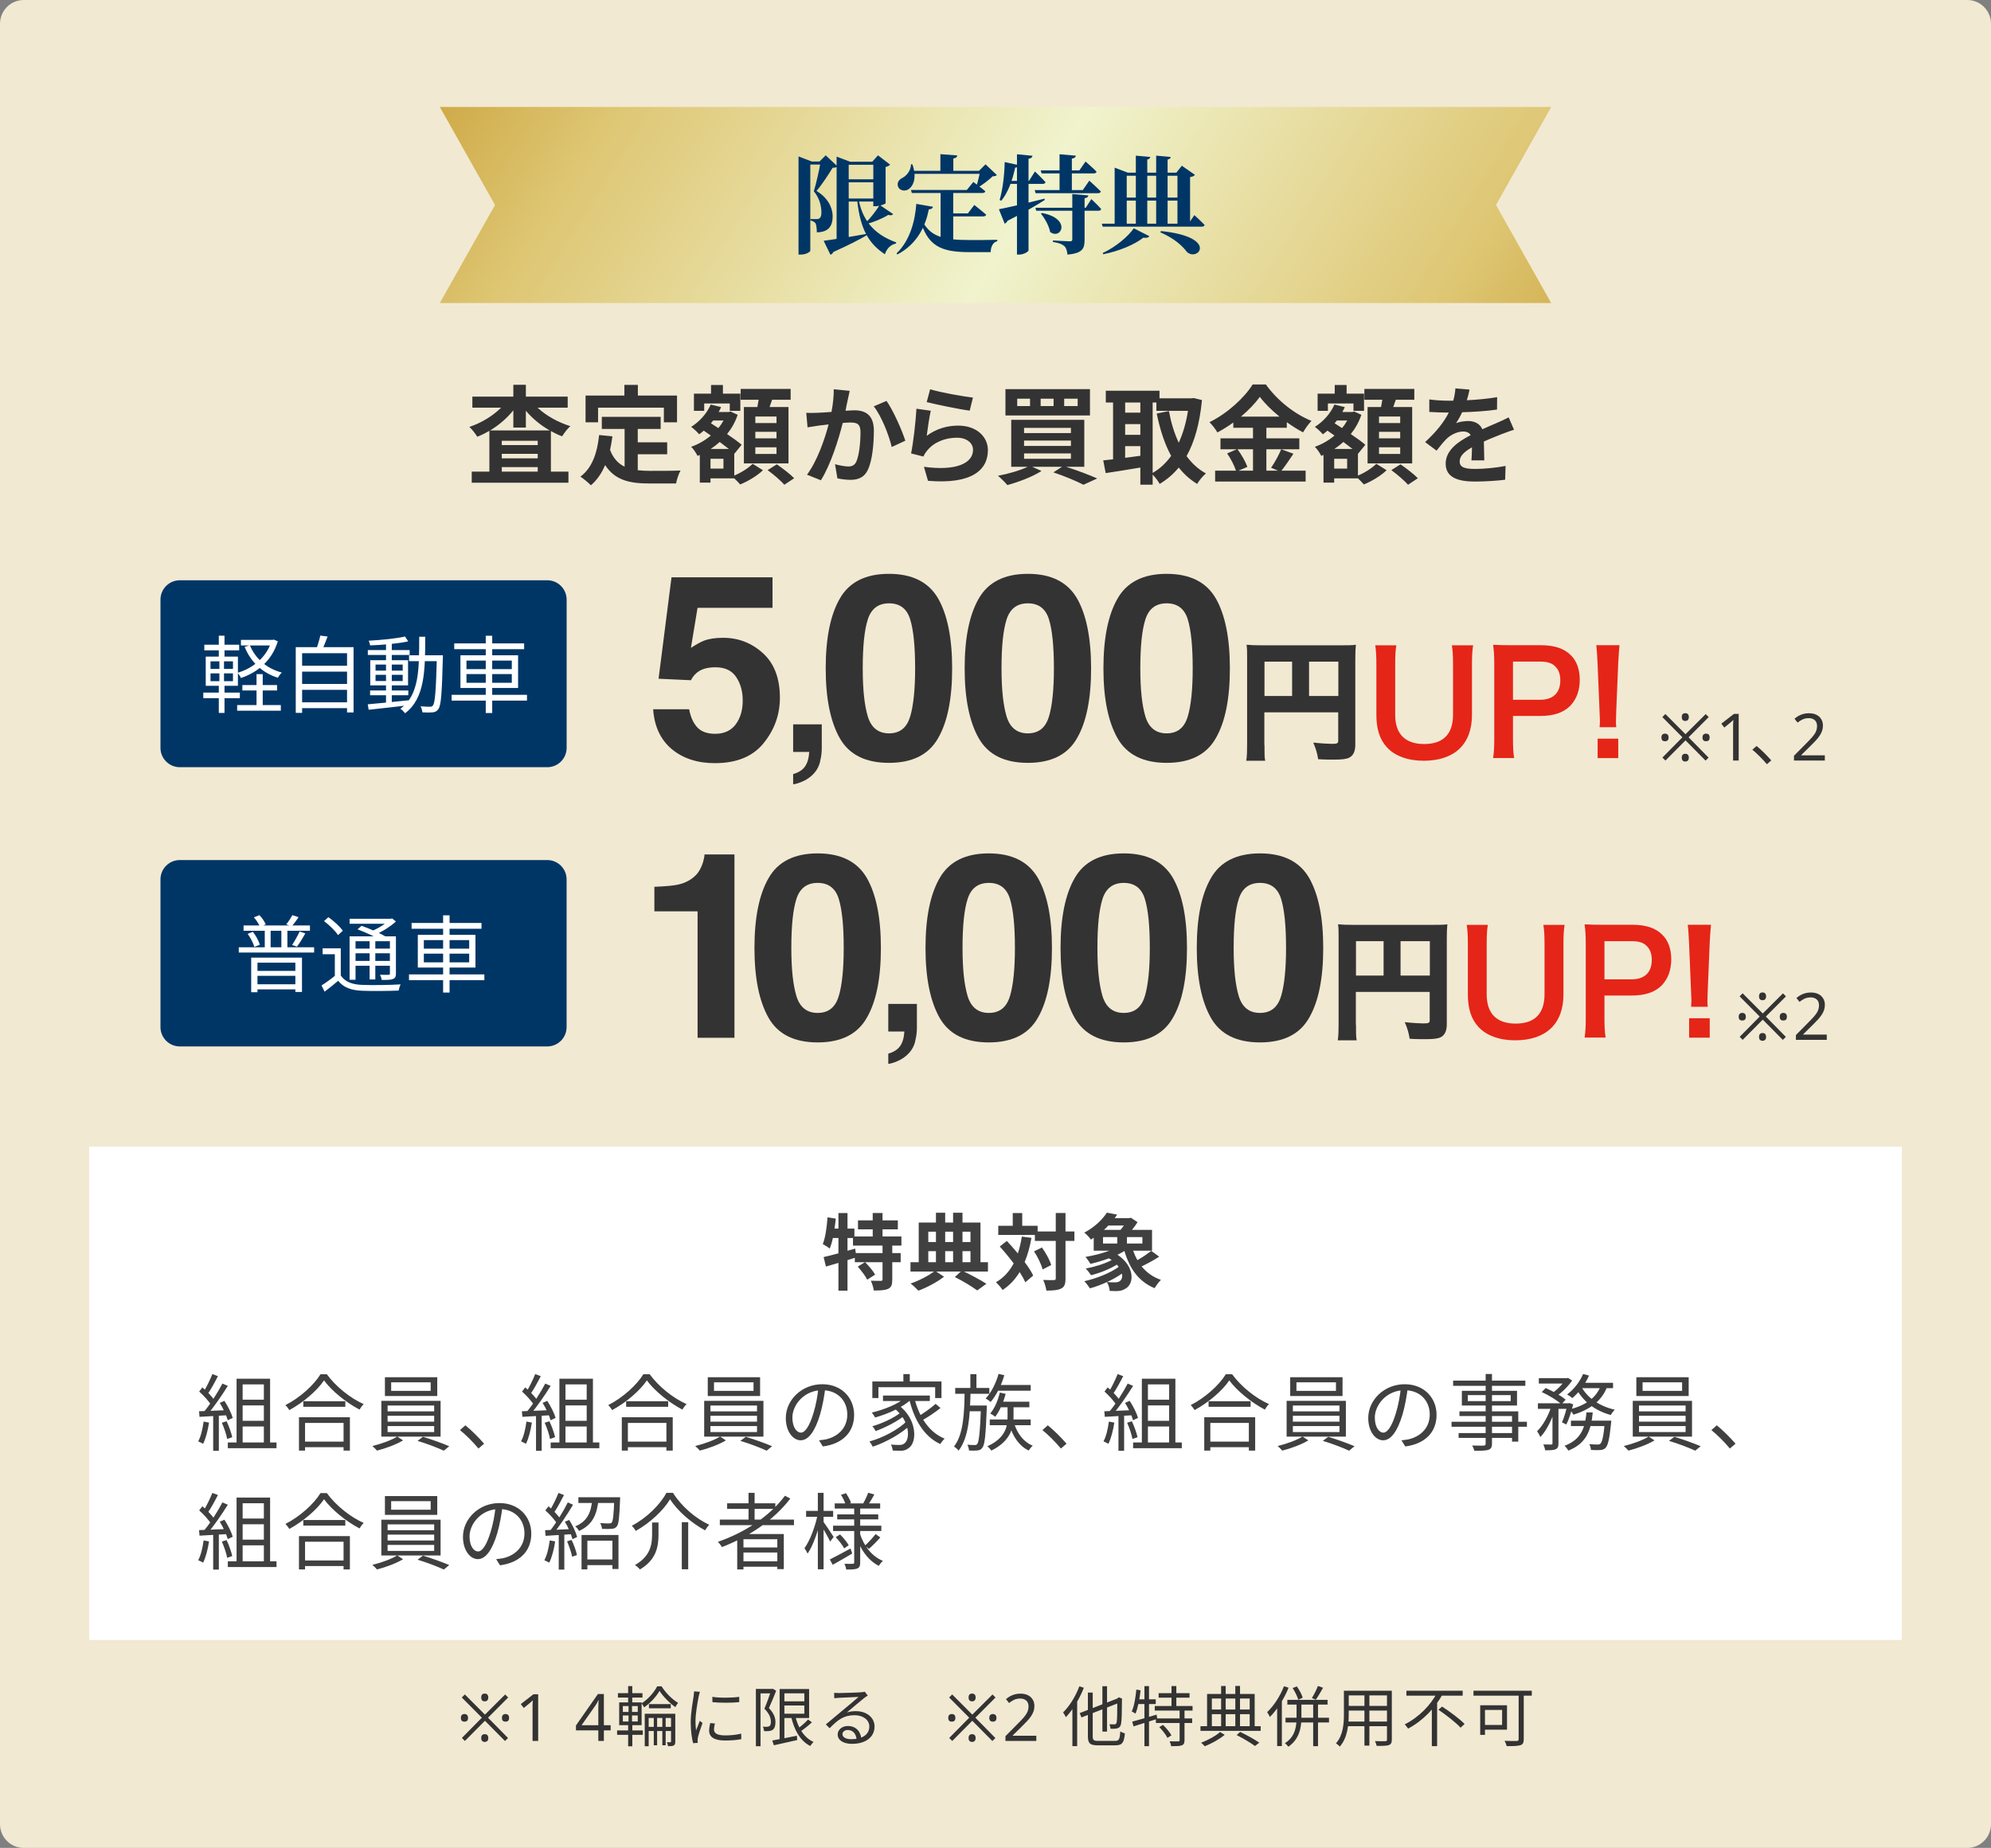
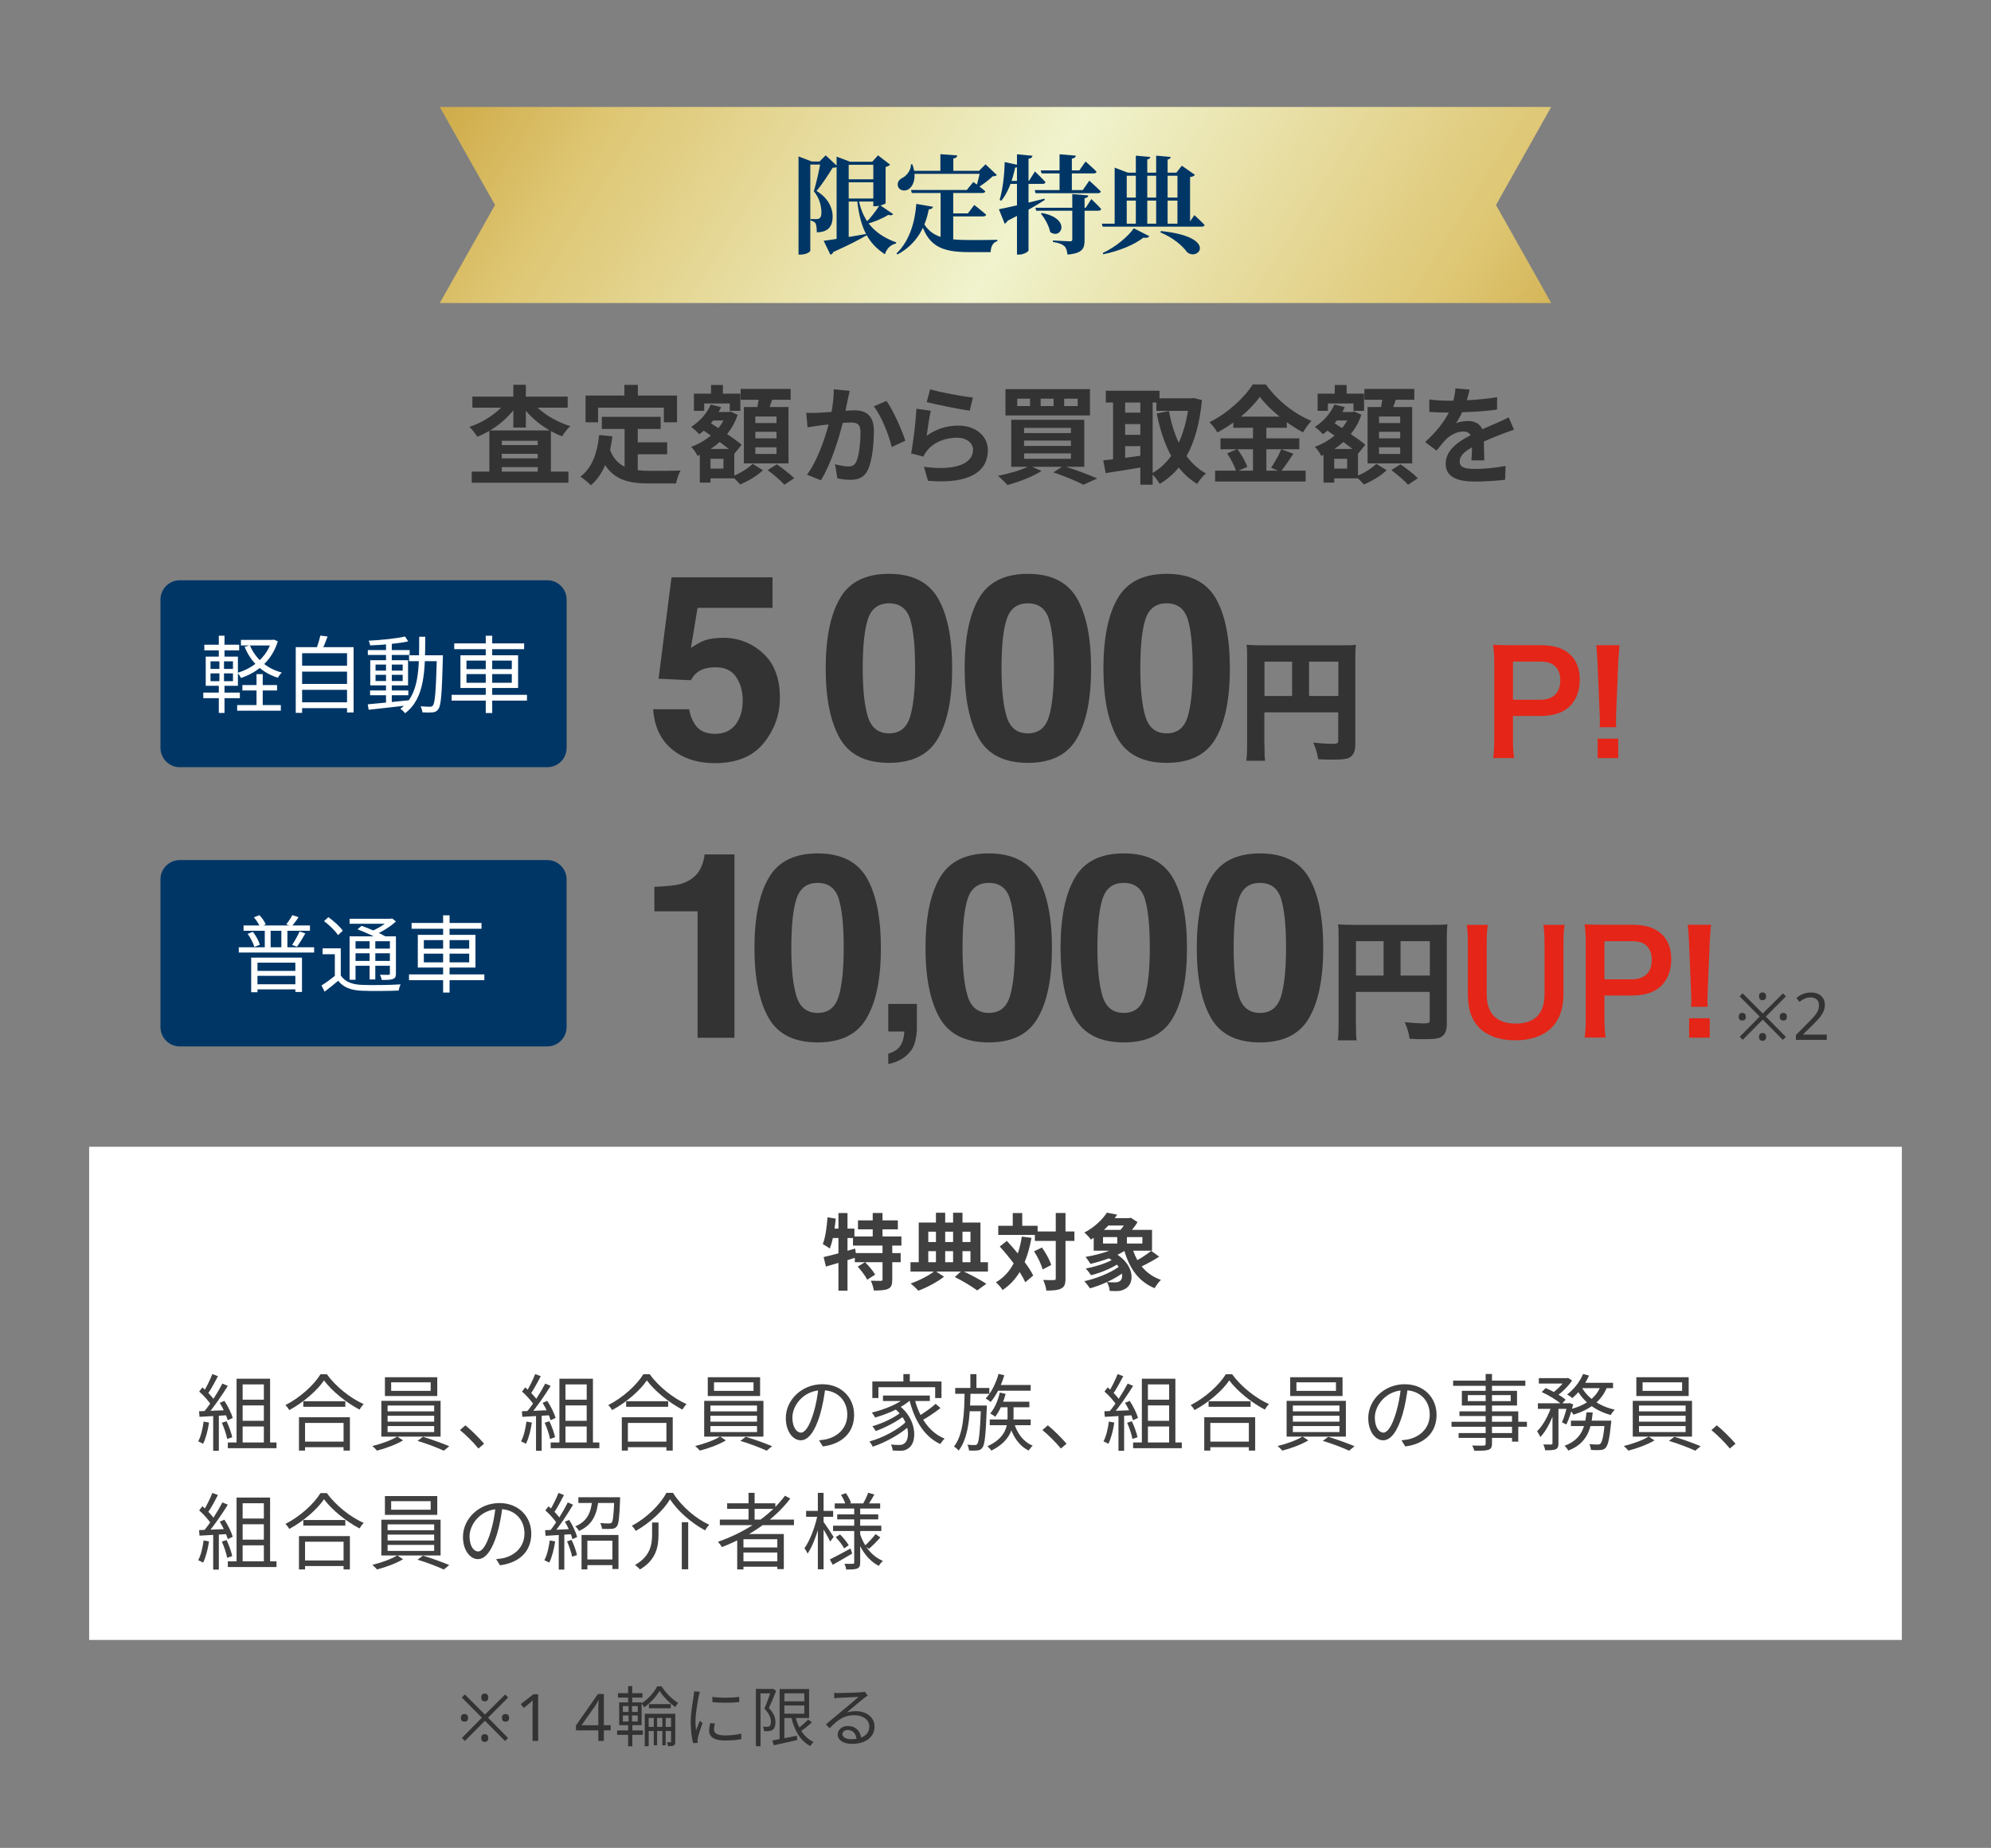
<svg xmlns="http://www.w3.org/2000/svg" width="335" height="311" viewBox="0 0 335 311" fill="none">
  <rect x="0" y="0" width="335" height="311" fill="#808080" stroke="none" />
-   <path d="M0 4C0 1.791 1.791 0 4 0H331C333.209 0 335 1.791 335 4V307C335 309.209 333.209 311 331 311H4C1.791 311 0 309.209 0 307V4Z" fill="#F2E9D3" />
  <path d="M74 18H261L251.711 34.5L261 51H74L83.289 34.5L74 18Z" fill="url(#paint0_linear_40_183)" />
  <path d="M140.766 27.222V26.358L143.052 27.222H142.8V40.56C142.8 40.65 142.17 40.938 141.126 40.938H140.766V27.222ZM141.9 27.222H147.606V27.726H141.9V27.222ZM141.9 30.174H147.606V30.678H141.9V30.174ZM141.9 33.414H147.606V33.918H141.9V33.414ZM146.94 27.222H146.76L147.732 26.142L149.766 27.708C149.658 27.852 149.388 28.014 149.01 28.104V34.206C148.992 34.332 147.966 34.71 147.282 34.71H146.94V27.222ZM148.02 34.494L150.27 36.024C150.126 36.24 149.928 36.294 149.46 36.168C148.29 36.87 146.922 37.41 145.842 37.68L145.698 37.446C146.418 36.744 147.336 35.592 148.02 34.494ZM138.084 27.186H137.886L138.93 26.142L140.91 27.996C140.766 28.176 140.532 28.23 140.1 28.23C139.452 29.292 138.3 31.074 137.382 32.136C139.29 33.27 140.1 34.962 140.1 36.384C140.1 38.058 139.416 39.066 137.436 39.102C137.436 38.544 137.364 37.806 137.202 37.554C137.058 37.356 136.77 37.194 136.374 37.104V36.87C136.698 36.87 137.238 36.87 137.418 36.87C137.598 36.87 137.706 36.852 137.832 36.78C138.066 36.636 138.21 36.348 138.21 35.808C138.21 34.62 137.868 33.324 136.932 32.19C137.328 30.912 137.868 28.5 138.084 27.186ZM134.358 27.186V26.322L136.59 27.186H136.338V42.198C136.338 42.342 135.726 42.846 134.718 42.846H134.358V27.186ZM135.276 27.186H139.2V27.69H135.276V27.186ZM144.474 33.594C145.266 37.716 147.696 39.66 150.792 40.794L150.756 40.992C149.892 41.154 149.226 41.784 148.884 42.792C146.148 40.974 144.762 38.598 144.222 33.702L144.474 33.594ZM138.588 40.524C139.884 40.362 142.89 39.894 145.86 39.354L145.896 39.552C144.654 40.29 142.854 41.226 140.208 42.414C140.118 42.648 139.938 42.81 139.722 42.864L138.588 40.524ZM153.276 31.974H162.672L163.77 30.624C163.77 30.624 165.03 31.542 165.786 32.19C165.75 32.388 165.552 32.478 165.3 32.478H153.42L153.276 31.974ZM158.262 31.974H160.386V41.208L158.262 40.686V31.974ZM159.36 35.916H162.852L163.932 34.494C163.932 34.494 165.174 35.466 165.93 36.132C165.876 36.33 165.678 36.42 165.426 36.42H159.36V35.916ZM154.914 36.582C156.282 39.858 158.622 40.398 163.194 40.398C164.22 40.398 166.632 40.398 167.802 40.362V40.596C167.064 40.758 166.704 41.55 166.686 42.432C165.876 42.432 163.914 42.432 163.068 42.432C158.298 42.432 155.958 41.406 154.752 36.672L154.914 36.582ZM154.176 34.314L156.984 34.8C156.912 35.052 156.714 35.214 156.282 35.232C155.724 38.058 154.356 41.046 150.99 42.828L150.846 42.648C153.186 40.416 153.978 37.014 154.176 34.314ZM153.276 28.752H165.876V29.256H153.276V28.752ZM158.226 25.944L161.07 26.16C161.034 26.412 160.89 26.592 160.404 26.682V28.986H158.226V25.944ZM153.276 27.654H153.51C154.302 29.832 153.708 31.308 152.844 31.866C152.232 32.244 151.35 32.082 151.098 31.398C150.882 30.732 151.278 30.21 151.836 29.94C152.52 29.598 153.294 28.68 153.276 27.654ZM164.922 28.752H164.724L165.822 27.654L167.73 29.454C167.586 29.616 167.406 29.652 167.028 29.67C166.38 30.3 165.246 31.164 164.382 31.65L164.22 31.524C164.49 30.75 164.796 29.49 164.922 28.752ZM174.102 31.992H182.184L183.282 30.408C183.282 30.408 184.524 31.506 185.226 32.226C185.172 32.424 184.992 32.514 184.74 32.514H174.246L174.102 31.992ZM174.21 34.962H182.688L183.624 33.504C183.624 33.504 184.704 34.512 185.28 35.178C185.244 35.376 185.064 35.466 184.812 35.466H174.354L174.21 34.962ZM175.11 28.68H181.608L182.652 27.186C182.652 27.186 183.84 28.212 184.506 28.896C184.452 29.094 184.272 29.184 184.02 29.184H175.254L175.11 28.68ZM178.278 25.962L181.014 26.196C180.978 26.448 180.834 26.628 180.348 26.7V32.154H178.278V25.962ZM180.42 32.658L183.12 32.892C183.066 33.162 182.904 33.306 182.49 33.36V40.398C182.49 41.82 182.148 42.63 179.61 42.846C179.538 42.198 179.412 41.73 179.07 41.406C178.71 41.1 178.242 40.884 177.162 40.722V40.47C177.162 40.47 179.574 40.614 180.024 40.614C180.33 40.614 180.42 40.506 180.42 40.29V32.658ZM175.308 35.844C180.33 36.78 178.584 40.434 176.694 39.048C176.496 37.968 175.776 36.744 175.146 35.952L175.308 35.844ZM171.114 25.962L173.724 26.214C173.67 26.466 173.544 26.646 173.058 26.718V42.126C173.058 42.36 172.23 42.846 171.492 42.846H171.114V25.962ZM169.044 27.276L171.456 27.798C171.402 28.014 171.204 28.194 170.808 28.212C170.34 30.39 169.602 32.424 168.468 33.792L168.198 33.648C168.702 31.92 169.008 29.49 169.044 27.276ZM168.072 35.214C169.332 34.98 172.572 34.242 175.74 33.432L175.794 33.648C174.498 34.494 172.464 35.682 169.53 37.158C169.422 37.374 169.242 37.572 169.044 37.644L168.072 35.214ZM169.512 30.444H173.13L174.138 28.86C174.138 28.86 175.29 29.958 175.92 30.66C175.866 30.858 175.686 30.948 175.434 30.948H169.512V30.444ZM185.388 37.644H199.986L200.958 36.204C200.958 36.204 202.056 37.194 202.686 37.86C202.632 38.058 202.452 38.148 202.2 38.148H185.532L185.388 37.644ZM195.342 38.886C205.134 39.894 201.552 44.124 199.698 42.396C198.978 41.406 197.556 40.092 195.234 39.102L195.342 38.886ZM190.77 38.418L193.38 39.75C193.254 39.984 192.948 40.074 192.372 40.002C190.878 41.172 188.322 42.252 185.622 42.792L185.55 42.576C187.71 41.586 189.834 39.786 190.77 38.418ZM191.112 26.196L193.542 26.412C193.506 26.628 193.398 26.772 193.038 26.844V37.86H191.112V26.196ZM194.532 26.196L196.98 26.412C196.944 26.628 196.836 26.772 196.458 26.844V37.86H194.532V26.196ZM187.548 29.058V28.212L189.762 29.058H197.934L198.852 27.888L201.048 29.418C200.922 29.616 200.724 29.724 200.238 29.796V37.86H198.114V29.58H189.582V37.86H187.548V29.058ZM188.754 33.252H199.14V33.756H188.754V33.252Z" fill="#003666" />
  <path d="M82.468 72.44H92.494C90.964 71.576 89.578 70.424 88.48 69.128V71.954H86.374V69.056C85.312 70.37 83.962 71.54 82.468 72.44ZM84.43 79.37H90.478V78.614H84.43V79.37ZM84.43 76.382V77.138H90.478V76.382H84.43ZM90.478 74.906V74.186H84.43V74.906H90.478ZM95.518 68.606H90.442C91.882 69.956 93.916 71.09 95.968 71.72C95.518 72.098 94.906 72.89 94.582 73.43C93.934 73.196 93.304 72.89 92.692 72.548V79.37H95.644V81.242H79.372V79.37H82.342V72.512C81.676 72.89 81.01 73.232 80.308 73.502C80.002 73.016 79.426 72.242 78.976 71.846C80.956 71.198 82.936 69.992 84.322 68.606H79.48V66.752H86.374V64.754H88.48V66.752H95.518V68.606ZM100.63 68.606V71.072H98.524V66.572H105.058V64.772H107.326V66.572H113.914V71.072H111.7V68.606H100.63ZM107.308 76.454V79.136C107.956 79.208 108.64 79.244 109.36 79.244C110.332 79.244 113.302 79.244 114.508 79.19C114.202 79.712 113.86 80.738 113.752 81.368H109.252C105.94 81.368 103.474 80.828 101.818 78.272C101.242 79.64 100.45 80.792 99.424 81.674C99.064 81.296 98.164 80.54 97.66 80.216C99.604 78.776 100.486 76.292 100.81 73.214L103.042 73.43C102.934 74.24 102.808 74.996 102.646 75.716C103.186 77.156 104.032 78.02 105.094 78.542V72.188H101.26V70.154H111.16V72.188H107.308V74.438H112.258V76.454H107.308ZM130.654 71.198V70.1H127.09V71.198H130.654ZM130.654 73.772V72.674H127.09V73.772H130.654ZM130.654 76.4V75.284H127.09V76.4H130.654ZM125.164 68.498H127.432C127.504 68.102 127.576 67.67 127.648 67.274H124.624V65.456H133.03V67.274H129.916C129.772 67.706 129.628 68.12 129.484 68.498H132.67V77.984H125.164V68.498ZM118.486 67.904V69.146H116.758V66.248H119.638V64.79H121.636V66.248H124.57V69.146H122.788V67.904H118.486ZM121.726 78.866V77.21H119.548V78.866H121.726ZM119.584 75.554H122.626C122.176 75.194 121.636 74.798 121.096 74.384C120.61 74.816 120.106 75.212 119.584 75.554ZM121.744 70.766H119.998C119.872 70.928 119.746 71.072 119.62 71.234L120.862 72.044C121.204 71.648 121.492 71.216 121.744 70.766ZM123.544 76.31V80.036C124.732 79.55 125.992 78.722 126.64 78.056L128.368 79.136C127.432 80.054 125.848 81.008 124.534 81.53C124.3 81.242 123.904 80.846 123.544 80.504H119.548V81.224H117.748V76.562L117.37 76.724C117.136 76.256 116.668 75.536 116.29 75.194C117.478 74.78 118.612 74.132 119.602 73.304L118.414 72.476C118.162 72.692 117.91 72.908 117.64 73.088C117.352 72.746 116.686 72.098 116.29 71.846C117.694 70.964 118.936 69.596 119.584 68.084L121.33 68.516C121.204 68.804 121.078 69.074 120.916 69.344H122.59L122.914 69.254L124.12 69.812C123.706 71.036 123.094 72.116 122.338 73.052C123.31 73.7 124.192 74.348 124.786 74.852L123.58 76.346L123.544 76.31ZM129.16 79.118L130.708 78.146C131.662 78.812 132.976 79.802 133.624 80.486L131.968 81.584C131.392 80.9 130.132 79.838 129.16 79.118ZM142.966 65.78C142.858 66.248 142.732 66.824 142.642 67.274C142.516 67.814 142.39 68.48 142.264 69.128C142.858 69.092 143.398 69.056 143.776 69.056C145.684 69.056 147.034 69.902 147.034 72.494C147.034 74.618 146.782 77.534 146.008 79.1C145.414 80.36 144.406 80.756 143.056 80.756C142.354 80.756 141.508 80.63 140.896 80.504L140.5 78.128C141.202 78.326 142.228 78.506 142.714 78.506C143.308 78.506 143.776 78.326 144.064 77.732C144.55 76.706 144.784 74.528 144.784 72.746C144.784 71.306 144.172 71.108 143.038 71.108C142.75 71.108 142.3 71.144 141.796 71.18C141.112 73.916 139.78 78.182 138.124 80.828L135.784 79.892C137.53 77.534 138.772 73.898 139.42 71.432C138.772 71.504 138.214 71.576 137.872 71.612C137.368 71.702 136.414 71.828 135.874 71.918L135.658 69.47C136.306 69.524 136.918 69.488 137.584 69.47C138.142 69.452 138.988 69.398 139.906 69.326C140.158 67.958 140.302 66.644 140.284 65.51L142.966 65.78ZM149.158 67.472C150.274 69.02 151.786 72.458 152.326 74.168L150.04 75.23C149.572 73.232 148.294 69.974 147.016 68.39L149.158 67.472ZM156.502 65.51C158.212 66.05 162.136 66.734 163.702 66.914L163.162 69.11C161.344 68.876 157.33 68.03 155.926 67.67L156.502 65.51ZM156.61 69.128C156.376 70.118 156.052 72.314 155.926 73.34C157.564 72.152 159.346 71.63 161.236 71.63C164.386 71.63 166.222 73.574 166.222 75.752C166.222 79.028 163.63 81.548 156.142 80.918L155.458 78.56C160.858 79.298 163.72 77.984 163.72 75.698C163.72 74.528 162.604 73.664 161.038 73.664C159.004 73.664 157.168 74.42 156.034 75.788C155.71 76.184 155.53 76.472 155.368 76.832L153.298 76.31C153.658 74.546 154.072 71.018 154.198 68.786L156.61 69.128ZM181.324 68.336V67.094H179.056V68.336H181.324ZM177.274 68.336V67.094H175.096V68.336H177.274ZM173.314 68.336V67.094H171.154V68.336H173.314ZM183.394 65.492V69.92H169.174V65.492H183.394ZM172.306 76.31V77.21H180.19V76.31H172.306ZM172.306 74.15V75.05H180.19V74.15H172.306ZM172.306 72.008V72.89H180.19V72.008H172.306ZM182.44 78.56H179.38C181.288 79.172 183.358 79.964 184.618 80.522L182.296 81.584C181.18 80.99 179.2 80.162 177.238 79.496L178.696 78.56H173.674L175.24 79.262C173.728 80.252 171.37 81.116 169.498 81.638C169.138 81.206 168.364 80.432 167.914 80.072C169.678 79.748 171.64 79.172 172.918 78.56H170.146V70.658H182.44V78.56ZM193.942 67.742V79.586C195.13 78.92 196.174 77.948 197.056 76.724C195.958 74.726 195.184 72.314 194.626 69.596L196.678 69.182C197.038 71.108 197.578 72.926 198.334 74.51C199.036 72.962 199.576 71.162 199.882 69.146H194.572V67.742H193.942ZM189.316 75.086V77.048C190.144 76.94 191.008 76.814 191.872 76.706V75.086H189.316ZM189.316 71.378V73.178H191.872V71.378H189.316ZM191.872 67.742H189.316V69.452H191.872V67.742ZM200.836 66.986L202.24 67.328C201.862 71.252 200.998 74.348 199.648 76.76C200.53 77.966 201.61 78.974 202.906 79.676C202.42 80.072 201.754 80.882 201.43 81.44C200.206 80.702 199.198 79.784 198.334 78.686C197.416 79.802 196.354 80.702 195.13 81.44C194.86 80.972 194.374 80.306 193.942 79.874V81.566H191.872V78.686C189.802 79.046 187.696 79.37 186.04 79.622L185.626 77.48C186.112 77.426 186.67 77.372 187.282 77.3V67.742H186.058V65.762H195.094V67.04H200.476L200.836 66.986ZM210.826 75.608H208.216C208.9 76.526 209.602 77.75 209.872 78.578L208.396 79.208H210.826V75.608ZM208.792 70.118H215.29C213.958 69.038 212.77 67.868 211.978 66.788C211.204 67.868 210.088 69.038 208.792 70.118ZM215.578 75.608L217.63 76.364C216.946 77.354 216.244 78.452 215.614 79.208H219.682V81.044H204.454V79.208H207.964C207.694 78.398 207.1 77.192 206.47 76.31L208.108 75.608H205.354V73.772H210.826V71.99H207.514V71.108C206.668 71.72 205.75 72.296 204.832 72.782C204.562 72.278 203.968 71.504 203.5 71.054C206.56 69.56 209.44 66.86 210.772 64.7H212.986C214.93 67.418 217.828 69.686 220.672 70.838C220.132 71.378 219.646 72.098 219.25 72.764C218.35 72.296 217.414 71.702 216.514 71.054V71.99H213.076V73.772H218.62V75.608H213.076V79.208H215.038L213.868 78.722C214.462 77.876 215.182 76.562 215.578 75.608ZM235.594 71.198V70.1H232.03V71.198H235.594ZM235.594 73.772V72.674H232.03V73.772H235.594ZM235.594 76.4V75.284H232.03V76.4H235.594ZM230.104 68.498H232.372C232.444 68.102 232.516 67.67 232.588 67.274H229.564V65.456H237.97V67.274H234.856C234.712 67.706 234.568 68.12 234.424 68.498H237.61V77.984H230.104V68.498ZM223.426 67.904V69.146H221.698V66.248H224.578V64.79H226.576V66.248H229.51V69.146H227.728V67.904H223.426ZM226.666 78.866V77.21H224.488V78.866H226.666ZM224.524 75.554H227.566C227.116 75.194 226.576 74.798 226.036 74.384C225.55 74.816 225.046 75.212 224.524 75.554ZM226.684 70.766H224.938C224.812 70.928 224.686 71.072 224.56 71.234L225.802 72.044C226.144 71.648 226.432 71.216 226.684 70.766ZM228.484 76.31V80.036C229.672 79.55 230.932 78.722 231.58 78.056L233.308 79.136C232.372 80.054 230.788 81.008 229.474 81.53C229.24 81.242 228.844 80.846 228.484 80.504H224.488V81.224H222.688V76.562L222.31 76.724C222.076 76.256 221.608 75.536 221.23 75.194C222.418 74.78 223.552 74.132 224.542 73.304L223.354 72.476C223.102 72.692 222.85 72.908 222.58 73.088C222.292 72.746 221.626 72.098 221.23 71.846C222.634 70.964 223.876 69.596 224.524 68.084L226.27 68.516C226.144 68.804 226.018 69.074 225.856 69.344H227.53L227.854 69.254L229.06 69.812C228.646 71.036 228.034 72.116 227.278 73.052C228.25 73.7 229.132 74.348 229.726 74.852L228.52 76.346L228.484 76.31ZM234.1 79.118L235.648 78.146C236.602 78.812 237.916 79.802 238.564 80.486L236.908 81.584C236.332 80.9 235.072 79.838 234.1 79.118ZM247.258 65.564C247.168 66.014 247.042 66.608 246.808 67.364C248.518 67.274 250.318 67.112 251.902 66.842L251.884 68.93C250.174 69.182 247.96 69.326 246.016 69.38C245.71 70.046 245.35 70.694 244.99 71.216C245.458 71 246.43 70.856 247.024 70.856C248.122 70.856 249.022 71.324 249.418 72.242C250.354 71.81 251.11 71.504 251.848 71.18C252.55 70.874 253.18 70.586 253.846 70.244L254.746 72.332C254.17 72.494 253.216 72.854 252.604 73.088C251.794 73.412 250.768 73.808 249.67 74.312C249.688 75.32 249.724 76.652 249.742 77.48H247.582C247.636 76.94 247.654 76.076 247.672 75.284C246.322 76.058 245.602 76.76 245.602 77.66C245.602 78.65 246.448 78.92 248.212 78.92C249.742 78.92 251.74 78.722 253.324 78.416L253.252 80.738C252.064 80.9 249.85 81.044 248.158 81.044C245.332 81.044 243.244 80.36 243.244 78.038C243.244 75.734 245.404 74.294 247.456 73.232C247.186 72.782 246.7 72.62 246.196 72.62C245.188 72.62 244.072 73.196 243.388 73.862C242.848 74.402 242.326 75.05 241.714 75.842L239.788 74.402C241.678 72.656 242.956 71.054 243.766 69.434C243.676 69.434 243.604 69.434 243.532 69.434C242.794 69.434 241.48 69.398 240.49 69.326V67.22C241.408 67.364 242.74 67.436 243.658 67.436C243.928 67.436 244.234 67.436 244.522 67.436C244.72 66.716 244.846 66.014 244.882 65.366L247.258 65.564Z" fill="#333333" />
  <path d="M78.221 293L77.715 292.494L81.081 289.084L77.704 285.685L78.21 285.168L81.598 288.567L84.997 285.179L85.503 285.685L82.115 289.084L85.481 292.505L84.975 293.011L81.598 289.601L78.221 293ZM78.144 289.755C77.968 289.755 77.825 289.707 77.715 289.612C77.605 289.509 77.55 289.344 77.55 289.117C77.55 288.89 77.605 288.725 77.715 288.622C77.825 288.519 77.968 288.468 78.144 288.468C78.327 288.468 78.474 288.519 78.584 288.622C78.694 288.725 78.749 288.89 78.749 289.117C78.749 289.344 78.694 289.509 78.584 289.612C78.474 289.707 78.327 289.755 78.144 289.755ZM81.554 293.165C81.422 293.165 81.312 293.136 81.224 293.077C81.136 293.026 81.07 292.952 81.026 292.857C80.989 292.762 80.971 292.644 80.971 292.505C80.971 292.373 80.989 292.259 81.026 292.164C81.07 292.061 81.136 291.984 81.224 291.933C81.312 291.882 81.422 291.856 81.554 291.856C81.693 291.856 81.807 291.882 81.895 291.933C81.983 291.984 82.049 292.061 82.093 292.164C82.137 292.259 82.159 292.373 82.159 292.505C82.159 292.644 82.137 292.762 82.093 292.857C82.049 292.952 81.983 293.026 81.895 293.077C81.807 293.136 81.693 293.165 81.554 293.165ZM81.554 286.334C81.422 286.334 81.312 286.308 81.224 286.257C81.136 286.198 81.07 286.121 81.026 286.026C80.989 285.923 80.971 285.806 80.971 285.674C80.971 285.542 80.989 285.428 81.026 285.333C81.07 285.23 81.136 285.153 81.224 285.102C81.312 285.051 81.422 285.025 81.554 285.025C81.693 285.025 81.807 285.051 81.895 285.102C81.983 285.153 82.049 285.23 82.093 285.333C82.137 285.428 82.159 285.542 82.159 285.674C82.159 285.806 82.137 285.923 82.093 286.026C82.049 286.121 81.983 286.198 81.895 286.257C81.807 286.308 81.693 286.334 81.554 286.334ZM85.052 289.755C84.876 289.755 84.733 289.707 84.623 289.612C84.513 289.509 84.458 289.344 84.458 289.117C84.458 288.89 84.513 288.725 84.623 288.622C84.733 288.519 84.876 288.468 85.052 288.468C85.235 288.468 85.382 288.519 85.492 288.622C85.602 288.725 85.657 288.89 85.657 289.117C85.657 289.344 85.602 289.509 85.492 289.612C85.382 289.707 85.235 289.755 85.052 289.755ZM90.551 293H89.605V287.511C89.605 287.298 89.605 287.119 89.605 286.972C89.612 286.825 89.62 286.69 89.627 286.565C89.634 286.433 89.642 286.297 89.649 286.158C89.532 286.275 89.425 286.374 89.33 286.455C89.235 286.536 89.114 286.638 88.967 286.763L88.131 287.445L87.625 286.796L89.748 285.146H90.551V293ZM102.75 291.218H101.606V293H100.671V291.218H96.909V290.393L100.605 285.102H101.606V290.349H102.75V291.218ZM100.671 287.874C100.671 287.683 100.671 287.511 100.671 287.357C100.679 287.196 100.686 287.045 100.693 286.906C100.701 286.767 100.704 286.635 100.704 286.51C100.712 286.378 100.719 286.253 100.726 286.136H100.682C100.624 286.275 100.55 286.426 100.462 286.587C100.374 286.748 100.29 286.884 100.209 286.994L97.855 290.349H100.671V287.874ZM109.188 286.796H112.862V287.5H109.188V286.796ZM108.814 290.624H113.192V291.328H108.814V290.624ZM110.002 288.688H110.563V293.726H110.002V288.688ZM111.443 288.688H112.004V293.726H111.443V288.688ZM110.97 284.574C110.431 285.509 109.441 286.62 108.374 287.346C108.286 287.137 108.088 286.851 107.945 286.675C109.012 286.004 110.068 284.816 110.574 283.804H111.311C112.004 284.904 113.093 285.993 114.094 286.587C113.94 286.774 113.753 287.06 113.632 287.302C112.653 286.62 111.586 285.531 110.97 284.574ZM108.484 288.424H113.203V289.128H109.144V293.891H108.484V288.424ZM112.906 288.424H113.621V293.11C113.621 293.44 113.577 293.638 113.357 293.759C113.148 293.869 112.851 293.88 112.411 293.88C112.378 293.693 112.29 293.407 112.202 293.209C112.466 293.22 112.708 293.22 112.796 293.22C112.873 293.22 112.906 293.187 112.906 293.099V288.424ZM103.974 284.959H108.099V285.696H103.974V284.959ZM103.831 291.229H108.154V291.966H103.831V291.229ZM105.69 283.771H106.383V286.774H105.69V283.771ZM105.756 286.818H106.339V290.019H106.394V293.902H105.69V290.019H105.756V286.818ZM104.799 288.71V289.722H107.307V288.71H104.799ZM104.799 287.126V288.116H107.307V287.126H104.799ZM104.183 286.51H107.956V290.338H104.183V286.51ZM119.858 285.575C121.057 285.784 123.29 285.74 124.379 285.575V286.466C123.202 286.598 121.068 286.598 119.869 286.466L119.858 285.575ZM120.287 290.063C120.188 290.459 120.133 290.767 120.133 291.064C120.133 291.57 120.485 292.065 121.992 292.065C122.971 292.065 123.829 291.977 124.709 291.768L124.731 292.692C124.049 292.835 123.125 292.923 121.981 292.923C120.144 292.923 119.319 292.307 119.319 291.273C119.319 290.91 119.374 290.514 119.495 289.986L120.287 290.063ZM117.768 284.728C117.702 284.915 117.614 285.267 117.57 285.465C117.361 286.488 117.02 288.446 117.02 289.689C117.02 290.217 117.053 290.679 117.119 291.218C117.306 290.723 117.559 290.063 117.746 289.612L118.208 289.975C117.933 290.756 117.526 291.911 117.427 292.439C117.394 292.593 117.372 292.802 117.372 292.934C117.383 293.044 117.394 293.198 117.405 293.319L116.624 293.374C116.404 292.593 116.217 291.328 116.217 289.832C116.217 288.215 116.58 286.334 116.712 285.421C116.745 285.168 116.778 284.893 116.789 284.651L117.768 284.728ZM131.65 286.334H135.753V287.027H131.65V286.334ZM129.934 292.923C130.946 292.747 132.541 292.428 134.081 292.12L134.136 292.846C132.75 293.165 131.276 293.484 130.209 293.726L129.934 292.923ZM131.177 284.255H131.98V292.989H131.177V284.255ZM131.65 284.255H136.138V289.139H131.65V288.413H135.335V284.981H131.65V284.255ZM133.773 288.666C134.246 290.723 135.247 292.439 136.886 293.165C136.699 293.33 136.457 293.638 136.336 293.847C134.62 292.978 133.597 291.119 133.091 288.798L133.773 288.666ZM135.962 289.392L136.611 289.865C135.995 290.437 135.214 291.053 134.598 291.46L134.081 291.042C134.675 290.613 135.5 289.92 135.962 289.392ZM127.184 284.244H130V284.992H127.965V293.891H127.184V284.244ZM129.758 284.244H129.912L130.033 284.211L130.594 284.552C130.242 285.465 129.78 286.598 129.373 287.467C130.264 288.38 130.473 289.161 130.473 289.843C130.473 290.448 130.33 290.899 130 291.13C129.835 291.24 129.626 291.306 129.395 291.328C129.142 291.361 128.834 291.361 128.559 291.339C128.548 291.141 128.482 290.811 128.35 290.591C128.636 290.624 128.878 290.624 129.076 290.613C129.219 290.602 129.351 290.569 129.461 290.503C129.648 290.382 129.714 290.096 129.703 289.755C129.703 289.15 129.472 288.424 128.614 287.566C129.054 286.565 129.505 285.234 129.758 284.475V284.244ZM140.351 284.904C140.593 284.926 140.901 284.937 141.121 284.937C141.704 284.937 144.311 284.86 144.894 284.805C145.224 284.772 145.378 284.75 145.499 284.706L146.005 285.355C145.807 285.487 145.587 285.63 145.378 285.795C144.839 286.213 143.343 287.5 142.485 288.204C142.991 288.039 143.519 287.984 144.014 287.984C145.84 287.984 147.149 289.073 147.149 290.558C147.149 292.329 145.686 293.484 143.354 293.484C141.858 293.484 140.945 292.835 140.945 291.911C140.945 291.163 141.627 290.481 142.639 290.481C144.102 290.481 144.839 291.515 144.916 292.626L144.124 292.758C144.058 291.823 143.519 291.152 142.639 291.152C142.133 291.152 141.748 291.46 141.748 291.845C141.748 292.384 142.353 292.703 143.222 292.703C145.092 292.703 146.269 291.933 146.269 290.558C146.269 289.469 145.235 288.666 143.794 288.666C141.968 288.666 140.978 289.436 139.592 290.855L138.954 290.217C139.867 289.469 141.286 288.281 141.913 287.742C142.529 287.236 143.915 286.081 144.465 285.586C143.882 285.619 141.682 285.707 141.11 285.74C140.857 285.762 140.615 285.773 140.373 285.806L140.351 284.904Z" fill="#333333" />
-   <path d="M160.221 293L159.715 292.494L163.081 289.084L159.704 285.685L160.21 285.168L163.598 288.567L166.997 285.179L167.503 285.685L164.115 289.084L167.481 292.505L166.975 293.011L163.598 289.601L160.221 293ZM160.144 289.755C159.968 289.755 159.825 289.707 159.715 289.612C159.605 289.509 159.55 289.344 159.55 289.117C159.55 288.89 159.605 288.725 159.715 288.622C159.825 288.519 159.968 288.468 160.144 288.468C160.327 288.468 160.474 288.519 160.584 288.622C160.694 288.725 160.749 288.89 160.749 289.117C160.749 289.344 160.694 289.509 160.584 289.612C160.474 289.707 160.327 289.755 160.144 289.755ZM163.554 293.165C163.422 293.165 163.312 293.136 163.224 293.077C163.136 293.026 163.07 292.952 163.026 292.857C162.989 292.762 162.971 292.644 162.971 292.505C162.971 292.373 162.989 292.259 163.026 292.164C163.07 292.061 163.136 291.984 163.224 291.933C163.312 291.882 163.422 291.856 163.554 291.856C163.693 291.856 163.807 291.882 163.895 291.933C163.983 291.984 164.049 292.061 164.093 292.164C164.137 292.259 164.159 292.373 164.159 292.505C164.159 292.644 164.137 292.762 164.093 292.857C164.049 292.952 163.983 293.026 163.895 293.077C163.807 293.136 163.693 293.165 163.554 293.165ZM163.554 286.334C163.422 286.334 163.312 286.308 163.224 286.257C163.136 286.198 163.07 286.121 163.026 286.026C162.989 285.923 162.971 285.806 162.971 285.674C162.971 285.542 162.989 285.428 163.026 285.333C163.07 285.23 163.136 285.153 163.224 285.102C163.312 285.051 163.422 285.025 163.554 285.025C163.693 285.025 163.807 285.051 163.895 285.102C163.983 285.153 164.049 285.23 164.093 285.333C164.137 285.428 164.159 285.542 164.159 285.674C164.159 285.806 164.137 285.923 164.093 286.026C164.049 286.121 163.983 286.198 163.895 286.257C163.807 286.308 163.693 286.334 163.554 286.334ZM167.052 289.755C166.876 289.755 166.733 289.707 166.623 289.612C166.513 289.509 166.458 289.344 166.458 289.117C166.458 288.89 166.513 288.725 166.623 288.622C166.733 288.519 166.876 288.468 167.052 288.468C167.235 288.468 167.382 288.519 167.492 288.622C167.602 288.725 167.657 288.89 167.657 289.117C167.657 289.344 167.602 289.509 167.492 289.612C167.382 289.707 167.235 289.755 167.052 289.755ZM174.366 293H169.174V292.197L171.231 290.118C171.627 289.722 171.961 289.37 172.232 289.062C172.503 288.754 172.709 288.453 172.848 288.16C172.987 287.859 173.057 287.533 173.057 287.181C173.057 286.748 172.929 286.422 172.672 286.202C172.415 285.975 172.082 285.861 171.671 285.861C171.29 285.861 170.952 285.927 170.659 286.059C170.373 286.191 170.08 286.374 169.779 286.609L169.262 285.96C169.467 285.784 169.691 285.626 169.933 285.487C170.182 285.348 170.45 285.238 170.736 285.157C171.029 285.076 171.341 285.036 171.671 285.036C172.162 285.036 172.584 285.12 172.936 285.289C173.288 285.458 173.559 285.7 173.75 286.015C173.948 286.323 174.047 286.693 174.047 287.126C174.047 287.434 173.999 287.727 173.904 288.006C173.809 288.277 173.673 288.545 173.497 288.809C173.321 289.073 173.108 289.341 172.859 289.612C172.61 289.883 172.335 290.166 172.034 290.459L170.395 292.076V292.12H174.366V293ZM185.487 283.782H186.268V291.427H185.487V283.782ZM181.659 288.314L188.27 285.751L188.589 286.466L181.967 289.04L181.659 288.314ZM183.045 284.86H183.859V292.219C183.859 292.846 184.013 292.989 184.794 292.989C185.168 292.989 187.137 292.989 187.621 292.989C188.292 292.989 188.413 292.681 188.501 291.383C188.699 291.526 189.029 291.669 189.271 291.724C189.128 293.242 188.864 293.737 187.643 293.737C187.324 293.737 185.058 293.737 184.761 293.737C183.43 293.737 183.045 293.429 183.045 292.208V284.86ZM187.995 285.938H187.896L188.094 285.773L188.237 285.641L188.809 285.883L188.776 286.015C188.765 288.017 188.743 289.601 188.633 290.074C188.545 290.58 188.314 290.789 187.973 290.877C187.676 290.954 187.192 290.965 186.862 290.954C186.84 290.723 186.752 290.382 186.653 290.195C186.961 290.206 187.357 290.206 187.5 290.206C187.687 290.206 187.808 290.162 187.885 289.876C187.973 289.524 187.995 288.083 187.995 285.938ZM181.604 283.804L182.363 284.046C181.648 285.894 180.515 287.764 179.338 288.996C179.25 288.809 179.019 288.38 178.876 288.193C179.965 287.126 180.988 285.476 181.604 283.804ZM180.438 286.642L181.23 285.839L181.241 285.85V293.869H180.438V286.642ZM194.947 284.959H200.15V285.718H194.947V284.959ZM194.298 287.115H200.656V287.885H194.298V287.115ZM194.485 289.205H200.59V289.975H194.485V289.205ZM197.114 283.76H197.928V287.522H197.114V283.76ZM198.478 287.775H199.303V292.868C199.303 293.363 199.193 293.605 198.841 293.737C198.489 293.869 197.906 293.88 197.059 293.88C197.026 293.649 196.916 293.297 196.795 293.055C197.455 293.077 198.06 293.077 198.258 293.066C198.434 293.055 198.478 293.022 198.478 292.857V287.775ZM195.057 290.668L195.684 290.294C196.223 290.811 196.828 291.537 197.103 292.054L196.432 292.483C196.19 291.966 195.596 291.207 195.057 290.668ZM190.503 289.744C191.537 289.48 193.11 289.018 194.606 288.567L194.716 289.282C193.319 289.733 191.834 290.195 190.723 290.547L190.503 289.744ZM192.56 283.771H193.33V293.88H192.56V283.771ZM191.196 284.354L191.911 284.475C191.746 285.938 191.471 287.423 191.053 288.402C190.921 288.303 190.602 288.116 190.426 288.039C190.844 287.104 191.064 285.707 191.196 284.354ZM191.262 285.993H194.463V286.785H191.13L191.262 285.993ZM208.081 292.01L208.664 291.471C209.83 292.032 211.128 292.758 211.887 293.286L211.161 293.847C210.435 293.319 209.236 292.593 208.081 292.01ZM201.987 290.514H212.118V291.295H201.987V290.514ZM203.516 287.709H210.611V288.49H203.516V287.709ZM205.463 283.749H206.233V290.877H205.463V283.749ZM207.85 283.738H208.642V290.888H207.85V283.738ZM203.098 285.091H211.106V290.833H210.27V285.861H203.901V290.833H203.098V285.091ZM205.287 291.493L206.068 291.966C205.21 292.692 203.846 293.44 202.713 293.891C202.57 293.715 202.284 293.451 202.097 293.297C203.241 292.868 204.605 292.12 205.287 291.493ZM216.606 286.081H223.371V286.873H216.606V286.081ZM216.298 289.095H223.613V289.887H216.298V289.095ZM220.951 286.268H221.765V293.88H220.951V286.268ZM217.497 284.09L218.201 283.815C218.619 284.398 219.048 285.201 219.191 285.718L218.443 286.059C218.3 285.531 217.893 284.706 217.497 284.09ZM221.754 283.738L222.612 284.046C222.227 284.739 221.765 285.542 221.391 286.059L220.731 285.773C221.083 285.234 221.523 284.354 221.754 283.738ZM218.157 286.279H218.971V288.963C218.971 290.558 218.729 292.637 216.771 293.968C216.65 293.792 216.386 293.517 216.199 293.374C218.047 292.219 218.157 290.316 218.157 288.952V286.279ZM216.034 283.793L216.815 284.035C216.067 285.894 214.89 287.742 213.669 288.963C213.592 288.776 213.361 288.347 213.207 288.149C214.318 287.104 215.396 285.465 216.034 283.793ZM214.89 286.631L215.671 285.85L215.682 285.861V293.858H214.89V286.631ZM226.583 284.541H233.7V285.333H226.583V284.541ZM226.583 287.104H233.689V287.885H226.583V287.104ZM226.528 289.733H233.711V290.514H226.528V289.733ZM226.121 284.541H226.935V288.534C226.935 290.206 226.737 292.483 225.428 293.946C225.296 293.781 224.966 293.506 224.79 293.396C226 292.032 226.121 290.074 226.121 288.523V284.541ZM233.37 284.541H234.184V292.758C234.184 293.297 234.052 293.55 233.689 293.693C233.315 293.825 232.677 293.836 231.632 293.825C231.599 293.605 231.467 293.242 231.346 293.022C232.127 293.055 232.875 293.044 233.084 293.044C233.293 293.033 233.37 292.967 233.37 292.758V284.541ZM229.575 284.838H230.411V293.781H229.575V284.838ZM236.637 284.541H246.108V285.377H236.637V284.541ZM242.027 287.742L242.643 287.214C243.93 288.05 245.613 289.293 246.427 290.14L245.756 290.767C244.986 289.92 243.336 288.633 242.027 287.742ZM241.818 284.827L242.72 285.157C241.466 287.434 239.409 289.612 236.923 290.921C236.791 290.712 236.527 290.382 236.362 290.206C238.749 289.007 240.795 286.895 241.818 284.827ZM240.916 287.027L241.807 286.147V293.869H240.916V287.027ZM255.524 284.794H256.382V292.703C256.382 293.297 256.239 293.583 255.81 293.715C255.37 293.858 254.6 293.869 253.511 293.869C253.456 293.627 253.291 293.22 253.159 292.978C254.05 293.022 254.941 293.011 255.205 293C255.447 292.989 255.524 292.912 255.524 292.681V284.794ZM249.056 286.994H249.859V291.977H249.056V286.994ZM249.397 286.994H253.566V291.097H249.397V290.305H252.741V287.775H249.397V286.994ZM247.923 284.541H257.735V285.377H247.923V284.541Z" fill="#333333" />
-   <path d="M247.864 108.605C247.722 109.489 247.669 110.339 247.669 111.843V120.318C247.669 125.255 244.732 128.033 239.53 128.033C236.876 128.033 234.681 127.219 233.372 125.785C232.151 124.476 231.585 122.689 231.585 120.3V111.878C231.585 110.392 231.532 109.472 231.39 108.605H234.947C234.805 109.419 234.752 110.321 234.752 111.878V120.3C234.752 123.521 236.415 125.219 239.636 125.219C242.856 125.219 244.484 123.521 244.484 120.283V111.878C244.484 110.356 244.431 109.489 244.289 108.605H247.846H247.864Z" fill="#E52517" />
-   <path d="M251.225 127.591C251.367 126.635 251.42 125.803 251.42 124.512V111.595C251.42 110.445 251.367 109.596 251.225 108.516C252.252 108.569 252.995 108.587 254.251 108.587H259.241C261.559 108.587 263.186 109.136 264.319 110.286C265.292 111.241 265.805 112.674 265.805 114.391C265.805 116.213 265.257 117.682 264.213 118.779C263.045 119.947 261.417 120.495 259.135 120.495H254.57V124.476C254.57 125.768 254.623 126.67 254.764 127.573H251.225V127.591ZM259.135 117.77C261.329 117.77 262.532 116.603 262.532 114.497C262.532 113.541 262.266 112.745 261.736 112.214C261.187 111.613 260.409 111.347 259.135 111.347H254.57V117.77H259.135Z" fill="#E52517" />
+   <path d="M251.225 127.591C251.367 126.635 251.42 125.803 251.42 124.512V111.595C251.42 110.445 251.367 109.596 251.225 108.516C252.252 108.569 252.995 108.587 254.251 108.587H259.241C261.559 108.587 263.186 109.136 264.319 110.286C265.292 111.241 265.805 112.674 265.805 114.391C265.805 116.213 265.257 117.682 264.213 118.779C263.045 119.947 261.417 120.495 259.135 120.495H254.57V124.476C254.57 125.768 254.623 126.67 254.764 127.573H251.225V127.591ZM259.135 117.77C261.329 117.77 262.532 116.603 262.532 114.497C262.532 113.541 262.266 112.745 261.736 112.214C261.187 111.613 260.409 111.347 259.135 111.347H254.57V117.77H259.135" fill="#E52517" />
  <path d="M269.149 122.371C269.167 121.875 269.202 121.628 269.202 121.344C269.202 121.168 269.179 120.595 269.132 119.628L268.795 111.507C268.742 110.463 268.671 109.259 268.583 108.587H272.493C272.423 109.224 272.334 110.48 272.281 111.507L271.945 119.628C271.909 120.572 271.892 121.156 271.892 121.38C271.892 121.663 271.892 121.911 271.945 122.388H269.149V122.371ZM268.813 127.59V124.317H272.281V127.59H268.813Z" fill="#E52517" />
  <path d="M212.76 125.38C212.76 126.742 212.76 127.507 212.878 128.033H209.695C209.813 127.22 209.836 126.455 209.836 125.26V110.706C209.836 109.726 209.836 109.128 209.742 108.507C210.497 108.579 211.11 108.603 212.36 108.603H225.589C226.91 108.603 227.546 108.603 228.136 108.507C228.065 109.176 228.041 109.774 228.041 111.088V125.332C228.041 126.455 227.688 127.172 227.027 127.507C226.579 127.746 225.801 127.842 224.504 127.842C223.773 127.842 222.783 127.842 221.792 127.77C221.627 126.742 221.415 126.025 220.967 124.974C222.264 125.117 223.514 125.189 224.08 125.189C224.999 125.189 225.164 125.093 225.164 124.663V119.883H212.737V125.404L212.76 125.38ZM217.406 111.351H212.76V117.135H217.406V111.351ZM225.188 117.135V111.351H220.259V117.135H225.188Z" fill="#333333" />
  <path d="M120.332 112.303C119.597 112.303 118.964 112.404 118.407 112.582C117.445 112.911 116.735 113.544 116.254 114.481L110.809 114.228L112.987 97.157H129.982V102.299H117.369L116.254 109.036C117.191 108.428 117.926 108.023 118.458 107.82C119.344 107.491 120.408 107.339 121.674 107.339C124.232 107.339 126.461 108.2 128.361 109.922C130.26 111.645 131.223 114.127 131.223 117.419C131.223 120.281 130.311 122.814 128.487 125.068C126.664 127.322 123.928 128.437 120.281 128.437C117.343 128.437 114.937 127.652 113.038 126.081C111.163 124.511 110.1 122.282 109.897 119.369H115.95C116.204 120.686 116.659 121.7 117.343 122.434C118.027 123.143 119.015 123.498 120.332 123.498C121.826 123.498 122.991 122.966 123.777 121.928C124.562 120.864 124.967 119.547 124.967 117.926C124.967 116.305 124.587 115.013 123.852 113.924C123.118 112.835 121.953 112.303 120.408 112.303H120.332Z" fill="#333333" />
-   <path d="M137.999 128.166C137.813 128.93 137.462 129.613 136.945 130.171C136.387 130.77 135.746 131.225 135.002 131.535C134.258 131.845 133.741 131.99 133.452 131.99V130.274C134.341 130.026 135.002 129.613 135.436 129.013C135.849 128.434 136.098 127.607 136.16 126.553H133.452V121.902H138.268V125.933C138.268 126.636 138.185 127.38 137.979 128.145L137.999 128.166Z" fill="#333333" />
  <path d="M149.569 128.386C145.643 128.386 142.882 127.018 141.312 124.258C139.742 121.497 138.931 117.596 138.931 112.506C138.931 107.415 139.716 103.489 141.312 100.728C142.882 97.968 145.643 96.575 149.569 96.575C153.495 96.575 156.255 97.968 157.851 100.728C159.421 103.489 160.206 107.415 160.206 112.506C160.206 117.596 159.421 121.522 157.826 124.258C156.255 127.018 153.495 128.386 149.569 128.386ZM153.14 120.61C153.697 118.736 153.976 116.026 153.976 112.48C153.976 108.757 153.697 106.022 153.14 104.223C152.583 102.425 151.392 101.539 149.594 101.539C147.796 101.539 146.605 102.425 146.023 104.223C145.44 106.022 145.162 108.757 145.162 112.48C145.162 116.203 145.466 118.736 146.023 120.61C146.605 122.485 147.796 123.422 149.594 123.422C151.392 123.422 152.583 122.485 153.14 120.585V120.61Z" fill="#333333" />
  <path d="M172.946 128.386C169.02 128.386 166.26 127.018 164.689 124.258C163.119 121.497 162.309 117.596 162.309 112.506C162.309 107.415 163.094 103.489 164.689 100.728C166.26 97.968 169.02 96.575 172.946 96.575C176.872 96.575 179.633 97.968 181.228 100.728C182.799 103.489 183.584 107.415 183.584 112.506C183.584 117.596 182.799 121.522 181.203 124.258C179.633 127.018 176.872 128.386 172.946 128.386ZM176.492 120.61C177.049 118.736 177.328 116.026 177.328 112.48C177.328 108.757 177.049 106.022 176.492 104.223C175.935 102.425 174.744 101.539 172.946 101.539C171.148 101.539 169.958 102.425 169.375 104.223C168.792 106.022 168.514 108.757 168.514 112.48C168.514 116.203 168.818 118.736 169.375 120.61C169.958 122.485 171.148 123.422 172.946 123.422C174.744 123.422 175.935 122.485 176.492 120.585V120.61Z" fill="#333333" />
  <path d="M196.298 128.386C192.372 128.386 189.612 127.018 188.041 124.258C186.471 121.497 185.66 117.596 185.66 112.506C185.66 107.415 186.446 103.489 188.041 100.728C189.612 97.968 192.372 96.575 196.298 96.575C200.224 96.575 202.985 97.968 204.58 100.728C206.15 103.489 206.936 107.415 206.936 112.506C206.936 117.596 206.15 121.522 204.555 124.258C202.984 127.018 200.224 128.386 196.298 128.386ZM199.844 120.61C200.401 118.736 200.68 116.026 200.68 112.48C200.68 108.757 200.401 106.022 199.844 104.223C199.287 102.425 198.096 101.539 196.298 101.539C194.5 101.539 193.309 102.425 192.727 104.223C192.144 106.022 191.866 108.757 191.866 112.48C191.866 116.203 192.17 118.736 192.727 120.61C193.309 122.485 194.5 123.422 196.298 123.422C198.096 123.422 199.287 122.485 199.844 120.585V120.61Z" fill="#333333" />
  <path d="M27 100.914C27 99.116 28.457 97.659 30.254 97.659H92.086C93.883 97.659 95.34 99.116 95.34 100.914V125.863C95.34 127.661 93.883 129.118 92.086 129.118H30.254C28.457 129.118 27 127.661 27 125.863V100.914Z" fill="#003666" />
  <path d="M40.779 115.289H46.617V116.206H40.779V115.289ZM39.904 118.66H47.252V119.605H39.904V118.66ZM40.539 107.688H45.982V108.633H40.539V107.688ZM43.162 113.456H44.206V119.224H43.162V113.456ZM45.686 107.688H45.884L46.081 107.646L46.744 107.928C45.743 111.228 43.303 113.174 40.539 114.105C40.426 113.837 40.172 113.456 39.961 113.231C42.499 112.497 44.868 110.636 45.686 107.886V107.688ZM42.048 108.605C42.95 110.819 44.868 112.525 47.421 113.188C47.195 113.4 46.899 113.78 46.758 114.063C44.121 113.245 42.175 111.397 41.16 108.859L42.048 108.605ZM34.377 108.506H40.243V109.451H34.377V108.506ZM34.207 116.559H40.356V117.503H34.207V116.559ZM36.816 106.983H37.775V110.861H36.816V106.983ZM36.915 110.904H37.69V115.007H37.775V119.985H36.816V115.007H36.915V110.904ZM35.42 113.329V114.641H39.199V113.329H35.42ZM35.42 111.299V112.582H39.199V111.299H35.42ZM34.616 110.509H40.031V115.416H34.616V110.509ZM50.481 112.046H58.674V113.033H50.481V112.046ZM50.481 115.106H58.674V116.093H50.481V115.106ZM50.481 118.194H58.674V119.182H50.481V118.194ZM49.762 108.915H59.492V119.901H58.392V109.931H50.833V119.971H49.762V108.915ZM53.894 106.969L55.12 107.124C54.81 107.971 54.444 108.887 54.133 109.494L53.188 109.31C53.442 108.647 53.752 107.66 53.894 106.969ZM62.27 116.206H68.701V117.01H62.27V116.206ZM61.889 109.409H68.926V110.227H61.889V109.409ZM64.949 108.126H65.922V118.505H64.949V108.126ZM61.875 118.533C63.596 118.378 66.233 118.124 68.757 117.856L68.771 118.688C66.374 118.97 63.821 119.266 62.03 119.449L61.875 118.533ZM63.187 113.569V114.613H67.756V113.569H63.187ZM63.187 111.849V112.864H67.756V111.849H63.187ZM62.298 111.115H68.658V115.346H62.298V111.115ZM68.15 107.124L68.686 107.942C67.022 108.309 64.399 108.549 62.284 108.619C62.242 108.394 62.143 108.041 62.03 107.829C64.132 107.717 66.698 107.463 68.15 107.124ZM68.827 110.283H73.918V111.27H68.827V110.283ZM73.509 110.283H74.525C74.525 110.283 74.51 110.678 74.51 110.819C74.355 116.77 74.214 118.744 73.749 119.351C73.495 119.717 73.213 119.844 72.79 119.887C72.395 119.929 71.718 119.929 71.07 119.887C71.041 119.59 70.929 119.153 70.759 118.871C71.45 118.928 72.071 118.942 72.353 118.942C72.579 118.942 72.72 118.899 72.847 118.716C73.199 118.279 73.354 116.248 73.509 110.537V110.283ZM70.534 107.167H71.549C71.535 112.779 71.521 117.518 68.15 120.042C67.981 119.788 67.615 119.449 67.361 119.28C70.59 116.968 70.52 112.497 70.534 107.167ZM76.428 108.281H88.189V109.254H76.428V108.281ZM75.991 116.939H88.669V117.912H75.991V116.939ZM81.731 106.997H82.817V119.999H81.731V106.997ZM78.487 113.442V114.909H86.116V113.442H78.487ZM78.487 111.172V112.61H86.116V111.172H78.487ZM77.472 110.283H87.174V115.783H77.472V110.283Z" fill="white" />
  <path d="M263.257 155.654C263.116 156.539 263.062 157.388 263.062 158.892V167.368C263.062 172.304 260.125 175.082 254.923 175.082C252.269 175.082 250.075 174.268 248.766 172.835C247.545 171.526 246.979 169.739 246.979 167.35V158.928C246.979 157.441 246.925 156.521 246.784 155.654H250.34C250.199 156.468 250.146 157.371 250.146 158.928V167.35C250.146 170.57 251.809 172.269 255.029 172.269C258.25 172.269 259.878 170.57 259.878 167.332V158.928C259.878 157.406 259.824 156.539 259.683 155.654H263.239H263.257Z" fill="#E52517" />
  <path d="M266.619 174.64C266.76 173.685 266.814 172.853 266.814 171.561V158.645C266.814 157.495 266.76 156.645 266.619 155.566C267.645 155.619 268.388 155.637 269.645 155.637H274.634C276.952 155.637 278.58 156.185 279.712 157.335C280.686 158.291 281.199 159.724 281.199 161.44C281.199 163.263 280.65 164.732 279.606 165.829C278.439 166.996 276.811 167.545 274.528 167.545H269.963V171.526C269.963 172.818 270.016 173.72 270.158 174.622H266.619V174.64ZM274.528 164.82C276.722 164.82 277.925 163.652 277.925 161.547C277.925 160.591 277.66 159.795 277.129 159.264C276.581 158.662 275.802 158.397 274.528 158.397H269.963V164.82H274.528Z" fill="#E52517" />
  <path d="M284.543 169.42C284.561 168.925 284.596 168.677 284.596 168.394C284.596 168.217 284.573 167.645 284.525 166.678L284.189 158.556C284.136 157.512 284.065 156.309 283.977 155.637H287.887C287.816 156.274 287.728 157.53 287.675 158.556L287.339 166.678C287.303 167.621 287.286 168.205 287.286 168.43C287.286 168.713 287.286 168.96 287.339 169.438H284.543V169.42ZM284.207 174.64V171.367H287.675V174.64H284.207Z" fill="#E52517" />
  <path d="M123.578 174.651H117.373V153.375H110.104V149.247C112.029 149.171 113.371 149.044 114.131 148.867C115.347 148.589 116.334 148.057 117.12 147.246C117.651 146.689 118.031 145.954 118.31 145.043C118.462 144.485 118.538 144.08 118.538 143.802H123.578V174.651Z" fill="#333333" />
  <path d="M137.579 175.436C133.654 175.436 130.893 174.068 129.323 171.307C127.752 168.547 126.942 164.646 126.942 159.555C126.942 154.465 127.727 150.539 129.323 147.778C130.893 145.017 133.654 143.624 137.579 143.624C141.505 143.624 144.266 145.017 145.862 147.778C147.432 150.539 148.217 154.465 148.217 159.555C148.217 164.646 147.432 168.572 145.836 171.307C144.266 174.068 141.505 175.436 137.579 175.436ZM141.125 167.66C141.683 165.786 141.961 163.076 141.961 159.53C141.961 155.807 141.683 153.072 141.125 151.273C140.568 149.475 139.378 148.589 137.579 148.589C135.781 148.589 134.591 149.475 134.008 151.273C133.426 153.072 133.147 155.807 133.147 159.53C133.147 163.253 133.451 165.786 134.008 167.66C134.591 169.535 135.781 170.472 137.579 170.472C139.378 170.472 140.568 169.535 141.125 167.635V167.66Z" fill="#333333" />
  <path d="M154.006 175.215C153.82 175.98 153.468 176.662 152.952 177.22C152.394 177.82 151.753 178.275 151.009 178.585C150.264 178.895 149.748 179.039 149.458 179.039V177.324C150.347 177.076 151.009 176.662 151.443 176.063C151.856 175.484 152.104 174.657 152.166 173.603H149.458V168.952H154.275V172.983C154.275 173.686 154.192 174.43 153.985 175.195L154.006 175.215Z" fill="#333333" />
  <path d="M166.361 175.436C162.435 175.436 159.674 174.068 158.104 171.307C156.533 168.547 155.723 164.646 155.723 159.555C155.723 154.465 156.508 150.539 158.104 147.778C159.674 145.017 162.435 143.624 166.361 143.624C170.286 143.624 173.047 145.017 174.643 147.778C176.213 150.539 176.998 154.465 176.998 159.555C176.998 164.646 176.213 168.572 174.617 171.307C173.047 174.068 170.286 175.436 166.361 175.436ZM169.932 167.66C170.489 165.786 170.768 163.076 170.768 159.53C170.768 155.807 170.489 153.072 169.932 151.273C169.374 149.475 168.184 148.589 166.386 148.589C164.588 148.589 163.397 149.475 162.815 151.273C162.232 153.072 161.953 155.807 161.953 159.53C161.953 163.253 162.257 165.786 162.815 167.66C163.397 169.535 164.588 170.472 166.386 170.472C168.184 170.472 169.374 169.535 169.932 167.635V167.66Z" fill="#333333" />
  <path d="M189.081 175.436C185.156 175.436 182.395 174.068 180.825 171.307C179.254 168.547 178.444 164.646 178.444 159.555C178.444 154.465 179.229 150.539 180.825 147.778C182.395 145.017 185.156 143.624 189.081 143.624C193.007 143.624 195.768 145.017 197.364 147.778C198.934 150.539 199.719 154.465 199.719 159.555C199.719 164.646 198.934 168.572 197.338 171.307C195.768 174.068 193.007 175.436 189.081 175.436ZM192.627 167.66C193.185 165.786 193.463 163.076 193.463 159.53C193.463 155.807 193.185 153.072 192.627 151.273C192.07 149.475 190.88 148.589 189.081 148.589C187.283 148.589 186.093 149.475 185.51 151.273C184.928 153.072 184.649 155.807 184.649 159.53C184.649 163.253 184.953 165.786 185.51 167.66C186.093 169.535 187.283 170.472 189.081 170.472C190.88 170.472 192.07 169.535 192.627 167.635V167.66Z" fill="#333333" />
  <path d="M212.005 175.436C208.079 175.436 205.319 174.068 203.748 171.307C202.178 168.547 201.367 164.646 201.367 159.555C201.367 154.465 202.153 150.539 203.748 147.778C205.319 145.017 208.079 143.624 212.005 143.624C215.931 143.624 218.692 145.017 220.287 147.778C221.857 150.539 222.643 154.465 222.643 159.555C222.643 164.646 221.857 168.572 220.262 171.307C218.692 174.068 215.931 175.436 212.005 175.436ZM215.551 167.66C216.108 165.786 216.387 163.076 216.387 159.53C216.387 155.807 216.108 153.072 215.551 151.273C214.994 149.475 213.803 148.589 212.005 148.589C210.207 148.589 209.016 149.475 208.434 151.273C207.851 153.072 207.573 155.807 207.573 159.53C207.573 163.253 207.877 165.786 208.434 167.66C209.016 169.535 210.207 170.472 212.005 170.472C213.803 170.472 214.994 169.535 215.551 167.635V167.66Z" fill="#333333" />
  <path d="M228.154 172.43C228.154 173.792 228.154 174.557 228.272 175.082H225.089C225.207 174.27 225.23 173.505 225.23 172.31V157.755C225.23 156.776 225.23 156.178 225.136 155.557C225.89 155.628 226.504 155.652 227.753 155.652H240.983C242.303 155.652 242.94 155.652 243.53 155.557C243.459 156.226 243.435 156.823 243.435 158.138V172.382C243.435 173.505 243.082 174.222 242.421 174.557C241.973 174.796 241.195 174.891 239.898 174.891C239.167 174.891 238.177 174.891 237.186 174.82C237.021 173.792 236.809 173.075 236.361 172.023C237.658 172.167 238.908 172.238 239.474 172.238C240.393 172.238 240.558 172.143 240.558 171.713V166.933H228.131V172.454L228.154 172.43ZM232.8 158.401H228.154V164.184H232.8V158.401ZM240.582 164.184V158.401H235.653V164.184H240.582Z" fill="#333333" />
  <path d="M27 147.999C27 146.202 28.457 144.745 30.254 144.745H92.08C93.877 144.745 95.334 146.202 95.334 147.999V172.857C95.334 174.654 93.877 176.111 92.08 176.111H30.254C28.457 176.111 27 174.654 27 172.857V147.999Z" fill="#003666" />
  <path d="M40.981 155.753H52.15V156.642H40.981V155.753ZM40.177 159.42H52.855V160.308H40.177V159.42ZM44.549 156.12H45.536V159.914H44.549V156.12ZM47.341 156.12H48.356V159.914H47.341V156.12ZM41.672 157.164L42.546 156.825C43.068 157.474 43.548 158.376 43.717 158.997L42.8 159.364C42.631 158.757 42.166 157.841 41.672 157.164ZM42.716 154.386L43.646 154.019C44.098 154.47 44.521 155.119 44.718 155.57L43.745 156.007C43.576 155.542 43.139 154.851 42.716 154.386ZM50.415 156.755L51.374 157.093C50.937 157.883 50.401 158.757 49.964 159.321L49.146 159.039C49.555 158.419 50.119 157.446 50.415 156.755ZM49.188 154.019L50.232 154.357C49.865 154.936 49.428 155.5 49.09 155.895L48.159 155.57C48.511 155.147 48.949 154.47 49.188 154.019ZM42.264 161.169H50.81V166.95H49.696V162.015H43.322V166.993H42.264V161.169ZM42.843 163.397H50.204V164.229H42.843V163.397ZM42.857 165.653H50.218V166.513H42.857V165.653ZM57.339 159.603V164.595H56.338V160.59H54.279V159.603H57.339ZM57.339 164.172C58.03 165.216 59.243 165.695 60.907 165.752C62.458 165.822 65.716 165.78 67.408 165.667C67.281 165.907 67.126 166.4 67.07 166.711C65.504 166.781 62.486 166.809 60.907 166.739C59.06 166.668 57.776 166.175 56.902 165.061C56.183 165.667 55.422 166.288 54.618 166.894L54.096 165.85C54.801 165.413 55.675 164.779 56.423 164.172H57.339ZM54.519 155.02L55.252 154.357C56.155 154.992 57.212 155.951 57.678 156.642L56.874 157.375C56.437 156.684 55.407 155.683 54.519 155.02ZM60.16 156.402L60.837 155.81C62.162 156.275 63.939 157.051 64.884 157.615L64.165 158.278C63.276 157.728 61.528 156.924 60.16 156.402ZM58.82 157.587H66.111V158.405H59.821V164.892H58.82V157.587ZM65.603 157.587H66.618V163.834C66.618 164.356 66.52 164.595 66.139 164.751C65.772 164.92 65.18 164.92 64.235 164.92C64.193 164.652 64.066 164.285 63.939 164.045C64.602 164.074 65.194 164.06 65.377 164.06C65.561 164.06 65.603 164.003 65.603 163.82V157.587ZM58.82 154.625H65.857V155.471H58.82V154.625ZM59.37 159.646H66.012V160.435H59.37V159.646ZM59.37 161.719H66.012V162.537H59.37V161.719ZM62.19 157.925H63.149V164.835H62.19V157.925ZM65.504 154.625H65.744L65.97 154.569L66.618 155.077C65.674 155.965 64.249 156.839 62.966 157.375C62.825 157.192 62.557 156.91 62.402 156.755C63.558 156.303 64.87 155.486 65.504 154.823V154.625ZM69.255 155.33H81.016V156.303H69.255V155.33ZM68.818 163.989H81.496V164.962H68.818V163.989ZM74.558 154.047H75.644V167.049H74.558V154.047ZM71.314 160.492V161.958H78.944V160.492H71.314ZM71.314 158.221V159.66H78.944V158.221H71.314ZM70.299 157.333H80.001V162.833H70.299V157.333Z" fill="white" />
-   <path d="M280.221 128L279.715 127.494L283.081 124.084L279.704 120.685L280.21 120.168L283.598 123.567L286.997 120.179L287.503 120.685L284.115 124.084L287.481 127.505L286.975 128.011L283.598 124.601L280.221 128ZM280.144 124.755C279.968 124.755 279.825 124.707 279.715 124.612C279.605 124.509 279.55 124.344 279.55 124.117C279.55 123.89 279.605 123.725 279.715 123.622C279.825 123.519 279.968 123.468 280.144 123.468C280.327 123.468 280.474 123.519 280.584 123.622C280.694 123.725 280.749 123.89 280.749 124.117C280.749 124.344 280.694 124.509 280.584 124.612C280.474 124.707 280.327 124.755 280.144 124.755ZM283.554 128.165C283.422 128.165 283.312 128.136 283.224 128.077C283.136 128.026 283.07 127.952 283.026 127.857C282.989 127.762 282.971 127.644 282.971 127.505C282.971 127.373 282.989 127.259 283.026 127.164C283.07 127.061 283.136 126.984 283.224 126.933C283.312 126.882 283.422 126.856 283.554 126.856C283.693 126.856 283.807 126.882 283.895 126.933C283.983 126.984 284.049 127.061 284.093 127.164C284.137 127.259 284.159 127.373 284.159 127.505C284.159 127.644 284.137 127.762 284.093 127.857C284.049 127.952 283.983 128.026 283.895 128.077C283.807 128.136 283.693 128.165 283.554 128.165ZM283.554 121.334C283.422 121.334 283.312 121.308 283.224 121.257C283.136 121.198 283.07 121.121 283.026 121.026C282.989 120.923 282.971 120.806 282.971 120.674C282.971 120.542 282.989 120.428 283.026 120.333C283.07 120.23 283.136 120.153 283.224 120.102C283.312 120.051 283.422 120.025 283.554 120.025C283.693 120.025 283.807 120.051 283.895 120.102C283.983 120.153 284.049 120.23 284.093 120.333C284.137 120.428 284.159 120.542 284.159 120.674C284.159 120.806 284.137 120.923 284.093 121.026C284.049 121.121 283.983 121.198 283.895 121.257C283.807 121.308 283.693 121.334 283.554 121.334ZM287.052 124.755C286.876 124.755 286.733 124.707 286.623 124.612C286.513 124.509 286.458 124.344 286.458 124.117C286.458 123.89 286.513 123.725 286.623 123.622C286.733 123.519 286.876 123.468 287.052 123.468C287.235 123.468 287.382 123.519 287.492 123.622C287.602 123.725 287.657 123.89 287.657 124.117C287.657 124.344 287.602 124.509 287.492 124.612C287.382 124.707 287.235 124.755 287.052 124.755ZM292.551 128H291.605V122.511C291.605 122.298 291.605 122.119 291.605 121.972C291.612 121.825 291.62 121.69 291.627 121.565C291.634 121.433 291.642 121.297 291.649 121.158C291.532 121.275 291.425 121.374 291.33 121.455C291.235 121.536 291.114 121.638 290.967 121.763L290.131 122.445L289.625 121.796L291.748 120.146H292.551V128ZM297.284 128.616C296.569 127.747 295.623 126.812 294.842 126.174L295.557 125.547C296.349 126.185 297.339 127.175 298.032 127.978L297.284 128.616ZM307.041 128H301.849V127.197L303.906 125.118C304.302 124.722 304.636 124.37 304.907 124.062C305.178 123.754 305.384 123.453 305.523 123.16C305.662 122.859 305.732 122.533 305.732 122.181C305.732 121.748 305.604 121.422 305.347 121.202C305.09 120.975 304.757 120.861 304.346 120.861C303.965 120.861 303.627 120.927 303.334 121.059C303.048 121.191 302.755 121.374 302.454 121.609L301.937 120.96C302.142 120.784 302.366 120.626 302.608 120.487C302.857 120.348 303.125 120.238 303.411 120.157C303.704 120.076 304.016 120.036 304.346 120.036C304.837 120.036 305.259 120.12 305.611 120.289C305.963 120.458 306.234 120.7 306.425 121.015C306.623 121.323 306.722 121.693 306.722 122.126C306.722 122.434 306.674 122.727 306.579 123.006C306.484 123.277 306.348 123.545 306.172 123.809C305.996 124.073 305.783 124.341 305.534 124.612C305.285 124.883 305.01 125.166 304.709 125.459L303.07 127.076V127.12H307.041V128Z" fill="#333333" />
  <path d="M293.221 175L292.715 174.494L296.081 171.084L292.704 167.685L293.21 167.168L296.598 170.567L299.997 167.179L300.503 167.685L297.115 171.084L300.481 174.505L299.975 175.011L296.598 171.601L293.221 175ZM293.144 171.755C292.968 171.755 292.825 171.707 292.715 171.612C292.605 171.509 292.55 171.344 292.55 171.117C292.55 170.89 292.605 170.725 292.715 170.622C292.825 170.519 292.968 170.468 293.144 170.468C293.327 170.468 293.474 170.519 293.584 170.622C293.694 170.725 293.749 170.89 293.749 171.117C293.749 171.344 293.694 171.509 293.584 171.612C293.474 171.707 293.327 171.755 293.144 171.755ZM296.554 175.165C296.422 175.165 296.312 175.136 296.224 175.077C296.136 175.026 296.07 174.952 296.026 174.857C295.989 174.762 295.971 174.644 295.971 174.505C295.971 174.373 295.989 174.259 296.026 174.164C296.07 174.061 296.136 173.984 296.224 173.933C296.312 173.882 296.422 173.856 296.554 173.856C296.693 173.856 296.807 173.882 296.895 173.933C296.983 173.984 297.049 174.061 297.093 174.164C297.137 174.259 297.159 174.373 297.159 174.505C297.159 174.644 297.137 174.762 297.093 174.857C297.049 174.952 296.983 175.026 296.895 175.077C296.807 175.136 296.693 175.165 296.554 175.165ZM296.554 168.334C296.422 168.334 296.312 168.308 296.224 168.257C296.136 168.198 296.07 168.121 296.026 168.026C295.989 167.923 295.971 167.806 295.971 167.674C295.971 167.542 295.989 167.428 296.026 167.333C296.07 167.23 296.136 167.153 296.224 167.102C296.312 167.051 296.422 167.025 296.554 167.025C296.693 167.025 296.807 167.051 296.895 167.102C296.983 167.153 297.049 167.23 297.093 167.333C297.137 167.428 297.159 167.542 297.159 167.674C297.159 167.806 297.137 167.923 297.093 168.026C297.049 168.121 296.983 168.198 296.895 168.257C296.807 168.308 296.693 168.334 296.554 168.334ZM300.052 171.755C299.876 171.755 299.733 171.707 299.623 171.612C299.513 171.509 299.458 171.344 299.458 171.117C299.458 170.89 299.513 170.725 299.623 170.622C299.733 170.519 299.876 170.468 300.052 170.468C300.235 170.468 300.382 170.519 300.492 170.622C300.602 170.725 300.657 170.89 300.657 171.117C300.657 171.344 300.602 171.509 300.492 171.612C300.382 171.707 300.235 171.755 300.052 171.755ZM307.366 175H302.174V174.197L304.231 172.118C304.627 171.722 304.961 171.37 305.232 171.062C305.503 170.754 305.709 170.453 305.848 170.16C305.987 169.859 306.057 169.533 306.057 169.181C306.057 168.748 305.929 168.422 305.672 168.202C305.415 167.975 305.082 167.861 304.671 167.861C304.29 167.861 303.952 167.927 303.659 168.059C303.373 168.191 303.08 168.374 302.779 168.609L302.262 167.96C302.467 167.784 302.691 167.626 302.933 167.487C303.182 167.348 303.45 167.238 303.736 167.157C304.029 167.076 304.341 167.036 304.671 167.036C305.162 167.036 305.584 167.12 305.936 167.289C306.288 167.458 306.559 167.7 306.75 168.015C306.948 168.323 307.047 168.693 307.047 169.126C307.047 169.434 306.999 169.727 306.904 170.006C306.809 170.277 306.673 170.545 306.497 170.809C306.321 171.073 306.108 171.341 305.859 171.612C305.61 171.883 305.335 172.166 305.034 172.459L303.395 174.076V174.12H307.366V175Z" fill="#333333" />
  <rect x="15" y="193" width="305" height="83" fill="white" />
  <path d="M148.492 210.89V209.63H143.522V208.356H142.598V210.498L143.886 210.134L143.998 210.89H148.492ZM151.67 209.63H150.13V210.89H151.544V212.43H150.13V215.356C150.13 216.196 149.99 216.644 149.43 216.91C148.856 217.162 148.072 217.19 147.022 217.19C146.966 216.714 146.742 216 146.518 215.538C147.218 215.566 147.974 215.566 148.198 215.566C148.436 215.552 148.492 215.51 148.492 215.328V212.43H145.566C146.182 213.046 146.91 213.9 147.246 214.516L145.916 215.37C145.636 214.768 144.922 213.844 144.32 213.172L145.524 212.43H143.83V211.688C143.424 211.814 143.004 211.954 142.598 212.08V217.218H141.072V212.542C140.316 212.766 139.602 212.976 138.972 213.158L138.58 211.562C139.266 211.408 140.134 211.184 141.072 210.932V208.356H140.134C139.994 209.028 139.812 209.63 139.616 210.134C139.364 209.924 138.762 209.546 138.44 209.378C138.888 208.258 139.112 206.522 139.238 204.87L140.624 205.094C140.568 205.654 140.498 206.214 140.414 206.774H141.072V204.156H142.598V206.774H143.76V208.09H146.84V206.9H144.362V205.388H146.84V204.142H148.492V205.388H151.068V206.9H148.492V208.09H151.67V209.63ZM156.192 210.568V212.43H157.48V210.568H156.192ZM157.48 207.292H156.192V209.028H157.48V207.292ZM160.364 207.292H159.034V209.028H160.364V207.292ZM163.29 207.292H161.946V209.028H163.29V207.292ZM160.364 212.43V210.568H159.034V212.43H160.364ZM161.946 210.568V212.43H163.29V210.568H161.946ZM166.23 212.43V213.998H162.198C163.584 214.67 165.082 215.482 165.964 216.056L164.424 217.176C163.57 216.546 162.044 215.608 160.658 214.922L161.666 213.998H157.522L158.838 214.866C157.746 215.734 155.968 216.686 154.526 217.218C154.204 216.868 153.63 216.322 153.21 216.014C154.596 215.552 156.234 214.698 157.144 213.998H153.196V212.43H154.582V205.752H157.48V204.1H159.034V205.752H160.364V204.1H161.946V205.752H164.97V212.43H166.23ZM171.928 208.118L173.552 208.328C173.286 209.84 172.908 211.198 172.404 212.402C173.02 213.214 173.524 213.998 173.846 214.67L172.516 215.804C172.292 215.3 171.97 214.712 171.564 214.082C170.822 215.314 169.87 216.322 168.694 217.106C168.498 216.77 167.924 216.112 167.574 215.804C168.876 215.048 169.842 213.97 170.556 212.626C169.814 211.632 168.988 210.638 168.218 209.784L169.408 208.846C170.01 209.49 170.64 210.204 171.256 210.946C171.55 210.078 171.774 209.14 171.928 208.118ZM173.986 210.596L175.316 209.952C175.974 210.876 176.646 212.08 176.87 212.906L175.428 213.648C175.218 212.822 174.616 211.548 173.986 210.596ZM180.776 207.25V208.846H179.278V215.146C179.278 216.084 179.11 216.574 178.578 216.84C178.046 217.134 177.22 217.204 176.058 217.204C176.002 216.714 175.764 215.916 175.526 215.412C176.31 215.454 177.066 215.44 177.304 215.44C177.556 215.44 177.64 215.37 177.64 215.146V208.846H174.126V207.838H167.966V206.298H170.402V204.156H171.998V206.298H174.588V207.25H177.64V204.142H179.278V207.25H180.776ZM185.592 208.202V209.28H187.986V208.202H185.592ZM189.092 206.256H186.488C186.264 206.508 186.012 206.746 185.746 206.984H188.532C188.728 206.76 188.924 206.508 189.092 206.256ZM192.214 209.28V208.202H189.61V209.28H192.214ZM188.406 215.608C188.742 215.398 188.896 214.922 188.77 214.348C188.028 214.866 187.16 215.356 186.264 215.762C186.74 215.818 187.202 215.818 187.552 215.818C187.888 215.818 188.182 215.79 188.406 215.608ZM193.698 210.512L195.042 211.492C194.118 212.094 193.012 212.696 192.088 213.13C192.914 214.152 193.992 214.936 195.336 215.398C194.986 215.734 194.51 216.378 194.272 216.798C191.612 215.706 190.072 213.522 189.19 210.54C188.826 210.764 188.434 210.974 188.028 211.17C190.884 213.088 190.884 215.916 189.456 216.826C188.91 217.176 188.504 217.274 187.832 217.288C187.496 217.288 187.09 217.274 186.712 217.26C186.684 216.798 186.53 216.21 186.236 215.776C185.298 216.21 184.304 216.574 183.394 216.826C183.17 216.49 182.75 215.93 182.442 215.622C184.472 215.174 186.824 214.236 188.224 213.214C188.14 213.088 188.042 212.962 187.93 212.836C186.67 213.606 185.004 214.264 183.576 214.614C183.366 214.278 182.974 213.774 182.68 213.494C184.164 213.214 185.872 212.696 187.048 212.066C186.908 211.968 186.754 211.87 186.6 211.772C185.564 212.15 184.472 212.472 183.478 212.71C183.31 212.43 182.904 211.814 182.638 211.534C183.996 211.31 185.452 210.946 186.67 210.484H184.024V208.314C183.87 208.426 183.716 208.524 183.548 208.622C183.31 208.258 182.792 207.698 182.442 207.446C184.22 206.508 185.508 205.22 186.236 204.086L187.972 204.422C187.832 204.618 187.692 204.814 187.552 205.01H190.016L190.268 204.94L191.402 205.682C191.15 206.088 190.828 206.55 190.464 206.984H193.838V210.484H190.66C190.856 211.044 191.094 211.576 191.374 212.08C192.2 211.618 193.096 211.002 193.698 210.512Z" fill="#404040" />
  <path d="M40.35 235.566H44.886V236.532H40.35V235.566ZM40.35 239.122H44.886V240.074H40.35V239.122ZM39.804 232.038H45.446V243.364H44.396V232.99H40.826V243.364H39.804V232.038ZM38.334 242.762H46.524V243.728H38.334V242.762ZM35.73 231.254L36.668 231.604C36.136 232.64 35.464 233.886 34.918 234.642L34.19 234.334C34.722 233.522 35.366 232.178 35.73 231.254ZM37.424 232.85L38.334 233.242C37.354 234.81 35.982 236.826 34.918 238.03L34.246 237.68C35.324 236.434 36.654 234.334 37.424 232.85ZM33.518 234.194L34.05 233.494C34.834 234.152 35.716 235.076 36.094 235.692L35.534 236.49C35.156 235.832 34.274 234.866 33.518 234.194ZM36.976 236.098L37.76 235.762C38.348 236.658 38.95 237.862 39.16 238.632L38.32 239.024C38.11 238.24 37.55 237.022 36.976 236.098ZM33.49 237.512C34.75 237.47 36.612 237.4 38.46 237.316V238.17C36.682 238.282 34.904 238.38 33.574 238.45L33.49 237.512ZM37.326 239.444L38.124 239.192C38.53 240.046 38.922 241.152 39.076 241.88L38.222 242.174C38.096 241.446 37.718 240.312 37.326 239.444ZM34.26 239.248L35.17 239.416C34.974 240.732 34.624 242.09 34.176 242.986C33.994 242.874 33.574 242.678 33.35 242.58C33.812 241.726 34.092 240.48 34.26 239.248ZM35.87 237.918H36.822V244.162H35.87V237.918ZM51.032 235.818H58.102V236.756H51.032V235.818ZM50.78 242.622H58.284V243.56H50.78V242.622ZM50.304 238.52H58.872V244.134H57.808V239.472H51.326V244.134H50.304V238.52ZM54.518 232.318C53.37 234.026 51.074 236.014 48.68 237.316C48.54 237.078 48.26 236.7 48.022 236.476C50.486 235.23 52.824 233.088 53.93 231.282H54.994C56.506 233.368 58.956 235.314 61.196 236.308C60.93 236.56 60.678 236.924 60.496 237.232C58.298 236.084 55.834 234.11 54.518 232.318ZM65.816 232.64V234.082H72.466V232.64H65.816ZM64.766 231.786H73.572V234.95H64.766V231.786ZM65.214 238.268V239.262H73.054V238.268H65.214ZM65.214 240.004V241.012H73.054V240.004H65.214ZM65.214 236.546V237.526H73.054V236.546H65.214ZM64.164 235.762H74.132V241.782H64.164V235.762ZM66.838 241.768L67.818 242.412C66.698 243.098 64.878 243.77 63.436 244.134C63.254 243.91 62.904 243.574 62.652 243.364C64.122 243.014 65.956 242.342 66.838 241.768ZM70.254 242.496L71.164 241.81C72.62 242.244 74.496 242.93 75.588 243.392L74.678 244.148C73.642 243.658 71.738 242.93 70.254 242.496ZM80.502 243.784C79.592 242.678 78.388 241.488 77.394 240.676L78.304 239.878C79.312 240.69 80.572 241.95 81.454 242.972L80.502 243.784ZM94.67 235.566H99.206V236.532H94.67V235.566ZM94.67 239.122H99.206V240.074H94.67V239.122ZM94.124 232.038H99.766V243.364H98.716V232.99H95.146V243.364H94.124V232.038ZM92.654 242.762H100.844V243.728H92.654V242.762ZM90.05 231.254L90.988 231.604C90.456 232.64 89.784 233.886 89.238 234.642L88.51 234.334C89.042 233.522 89.686 232.178 90.05 231.254ZM91.744 232.85L92.654 233.242C91.674 234.81 90.302 236.826 89.238 238.03L88.566 237.68C89.644 236.434 90.974 234.334 91.744 232.85ZM87.838 234.194L88.37 233.494C89.154 234.152 90.036 235.076 90.414 235.692L89.854 236.49C89.476 235.832 88.594 234.866 87.838 234.194ZM91.296 236.098L92.08 235.762C92.668 236.658 93.27 237.862 93.48 238.632L92.64 239.024C92.43 238.24 91.87 237.022 91.296 236.098ZM87.81 237.512C89.07 237.47 90.932 237.4 92.78 237.316V238.17C91.002 238.282 89.224 238.38 87.894 238.45L87.81 237.512ZM91.646 239.444L92.444 239.192C92.85 240.046 93.242 241.152 93.396 241.88L92.542 242.174C92.416 241.446 92.038 240.312 91.646 239.444ZM88.58 239.248L89.49 239.416C89.294 240.732 88.944 242.09 88.496 242.986C88.314 242.874 87.894 242.678 87.67 242.58C88.132 241.726 88.412 240.48 88.58 239.248ZM90.19 237.918H91.142V244.162H90.19V237.918ZM105.352 235.818H112.422V236.756H105.352V235.818ZM105.1 242.622H112.604V243.56H105.1V242.622ZM104.624 238.52H113.192V244.134H112.128V239.472H105.646V244.134H104.624V238.52ZM108.838 232.318C107.69 234.026 105.394 236.014 103 237.316C102.86 237.078 102.58 236.7 102.342 236.476C104.806 235.23 107.144 233.088 108.25 231.282H109.314C110.826 233.368 113.276 235.314 115.516 236.308C115.25 236.56 114.998 236.924 114.816 237.232C112.618 236.084 110.154 234.11 108.838 232.318ZM120.136 232.64V234.082H126.786V232.64H120.136ZM119.086 231.786H127.892V234.95H119.086V231.786ZM119.534 238.268V239.262H127.374V238.268H119.534ZM119.534 240.004V241.012H127.374V240.004H119.534ZM119.534 236.546V237.526H127.374V236.546H119.534ZM118.484 235.762H128.452V241.782H118.484V235.762ZM121.158 241.768L122.138 242.412C121.018 243.098 119.198 243.77 117.756 244.134C117.574 243.91 117.224 243.574 116.972 243.364C118.442 243.014 120.276 242.342 121.158 241.768ZM124.574 242.496L125.484 241.81C126.94 242.244 128.816 242.93 129.908 243.392L128.998 244.148C127.962 243.658 126.058 242.93 124.574 242.496ZM138.882 233.452C138.7 234.908 138.42 236.546 137.986 238.044C137.132 240.914 136.012 242.398 134.724 242.398C133.464 242.398 132.218 240.97 132.218 238.646C132.218 235.608 134.92 232.962 138.35 232.962C141.626 232.962 143.712 235.272 143.712 238.114C143.712 241.04 141.78 243 138.448 243.434L137.804 242.398C138.252 242.356 138.672 242.3 139.008 242.23C140.8 241.824 142.564 240.48 142.564 238.058C142.564 235.818 141.01 233.97 138.322 233.97C135.242 233.97 133.324 236.504 133.324 238.562C133.324 240.326 134.122 241.11 134.752 241.11C135.41 241.11 136.166 240.158 136.88 237.792C137.286 236.462 137.58 234.88 137.72 233.424L138.882 233.452ZM152 231.254H153.078V233.116H152V231.254ZM146.778 232.5H158.412V235.286H157.348V233.466H147.8V235.286H146.778V232.5ZM148.57 234.866H156.452V235.79H148.57V234.866ZM150.404 236.966L151.188 236.476C154.296 238.772 154.366 242.678 152.924 243.686C152.448 244.064 152.056 244.162 151.426 244.162C151.09 244.162 150.642 244.148 150.208 244.12C150.18 243.84 150.082 243.406 149.9 243.112C150.418 243.168 150.894 243.182 151.216 243.182C151.594 243.182 151.902 243.154 152.182 242.916C153.176 242.202 153.12 239.038 150.404 236.966ZM152.504 235.076L153.372 235.454C151.93 236.854 149.438 237.932 147.254 238.562C147.142 238.366 146.862 237.932 146.68 237.736C148.822 237.218 151.23 236.266 152.504 235.076ZM151.51 237.75L152.21 238.226C151.048 239.178 148.948 240.27 147.338 240.844C147.212 240.606 146.988 240.242 146.778 240.032C148.36 239.598 150.474 238.604 151.51 237.75ZM152.546 239.192L153.274 239.724C151.818 241.194 149.088 242.734 146.848 243.476C146.722 243.21 146.484 242.832 146.288 242.594C148.514 242.006 151.23 240.55 152.546 239.192ZM153.834 235.23C154.604 238.38 156.284 241.054 158.944 242.118C158.706 242.328 158.384 242.734 158.216 243.028C155.458 241.768 153.806 238.926 152.966 235.412L153.834 235.23ZM157.432 236.266L158.244 236.966C157.292 237.736 155.976 238.604 154.982 239.136L154.324 238.492C155.276 237.932 156.634 236.98 157.432 236.266ZM167.624 233.088H173.42V234.054H167.624V233.088ZM168.016 231.226L168.982 231.45C168.478 233.172 167.624 234.852 166.686 235.944C166.504 235.776 166.084 235.496 165.846 235.356C166.798 234.362 167.568 232.808 168.016 231.226ZM168.086 235.902H173.196V236.84H168.086V235.902ZM166.532 238.898H173.42V239.864H166.532V238.898ZM168.226 234.362L169.206 234.586C168.814 236.056 168.184 237.484 167.456 238.436C167.274 238.282 166.868 238.016 166.616 237.89C167.358 237.008 167.918 235.692 168.226 234.362ZM160.722 233.592H166.462V234.572H160.722V233.592ZM162.738 236.546H165.356V237.512H162.738V236.546ZM163.27 231.268H164.292V233.886H163.27V231.268ZM162.304 234.152H163.298C163.228 238.002 163.032 241.894 161.296 244.134C161.114 243.896 160.778 243.602 160.512 243.448C162.122 241.432 162.262 237.708 162.304 234.152ZM165.062 236.546H166.042C166.042 236.546 166.042 236.882 166.028 237.036C165.86 241.586 165.692 243.154 165.286 243.658C165.062 243.966 164.824 244.064 164.446 244.106C164.124 244.148 163.592 244.148 163.046 244.12C163.018 243.826 162.92 243.406 162.766 243.14C163.298 243.196 163.788 243.196 163.998 243.196C164.208 243.196 164.32 243.168 164.432 243.014C164.712 242.65 164.894 241.11 165.062 236.756V236.546ZM170.634 239.514C171.138 241.236 172.216 242.678 173.77 243.308C173.532 243.49 173.238 243.868 173.084 244.12C171.46 243.336 170.368 241.712 169.836 239.724L170.634 239.514ZM169.528 236.406H170.536V238.436C170.536 240.158 170.116 242.496 166.798 244.134C166.658 243.91 166.364 243.588 166.126 243.406C169.318 241.964 169.528 239.892 169.528 238.422V236.406ZM178.502 243.784C177.592 242.678 176.388 241.488 175.394 240.676L176.304 239.878C177.312 240.69 178.572 241.95 179.454 242.972L178.502 243.784ZM192.67 235.566H197.206V236.532H192.67V235.566ZM192.67 239.122H197.206V240.074H192.67V239.122ZM192.124 232.038H197.766V243.364H196.716V232.99H193.146V243.364H192.124V232.038ZM190.654 242.762H198.844V243.728H190.654V242.762ZM188.05 231.254L188.988 231.604C188.456 232.64 187.784 233.886 187.238 234.642L186.51 234.334C187.042 233.522 187.686 232.178 188.05 231.254ZM189.744 232.85L190.654 233.242C189.674 234.81 188.302 236.826 187.238 238.03L186.566 237.68C187.644 236.434 188.974 234.334 189.744 232.85ZM185.838 234.194L186.37 233.494C187.154 234.152 188.036 235.076 188.414 235.692L187.854 236.49C187.476 235.832 186.594 234.866 185.838 234.194ZM189.296 236.098L190.08 235.762C190.668 236.658 191.27 237.862 191.48 238.632L190.64 239.024C190.43 238.24 189.87 237.022 189.296 236.098ZM185.81 237.512C187.07 237.47 188.932 237.4 190.78 237.316V238.17C189.002 238.282 187.224 238.38 185.894 238.45L185.81 237.512ZM189.646 239.444L190.444 239.192C190.85 240.046 191.242 241.152 191.396 241.88L190.542 242.174C190.416 241.446 190.038 240.312 189.646 239.444ZM186.58 239.248L187.49 239.416C187.294 240.732 186.944 242.09 186.496 242.986C186.314 242.874 185.894 242.678 185.67 242.58C186.132 241.726 186.412 240.48 186.58 239.248ZM188.19 237.918H189.142V244.162H188.19V237.918ZM203.352 235.818H210.422V236.756H203.352V235.818ZM203.1 242.622H210.604V243.56H203.1V242.622ZM202.624 238.52H211.192V244.134H210.128V239.472H203.646V244.134H202.624V238.52ZM206.838 232.318C205.69 234.026 203.394 236.014 201 237.316C200.86 237.078 200.58 236.7 200.342 236.476C202.806 235.23 205.144 233.088 206.25 231.282H207.314C208.826 233.368 211.276 235.314 213.516 236.308C213.25 236.56 212.998 236.924 212.816 237.232C210.618 236.084 208.154 234.11 206.838 232.318ZM218.136 232.64V234.082H224.786V232.64H218.136ZM217.086 231.786H225.892V234.95H217.086V231.786ZM217.534 238.268V239.262H225.374V238.268H217.534ZM217.534 240.004V241.012H225.374V240.004H217.534ZM217.534 236.546V237.526H225.374V236.546H217.534ZM216.484 235.762H226.452V241.782H216.484V235.762ZM219.158 241.768L220.138 242.412C219.018 243.098 217.198 243.77 215.756 244.134C215.574 243.91 215.224 243.574 214.972 243.364C216.442 243.014 218.276 242.342 219.158 241.768ZM222.574 242.496L223.484 241.81C224.94 242.244 226.816 242.93 227.908 243.392L226.998 244.148C225.962 243.658 224.058 242.93 222.574 242.496ZM236.882 233.452C236.7 234.908 236.42 236.546 235.986 238.044C235.132 240.914 234.012 242.398 232.724 242.398C231.464 242.398 230.218 240.97 230.218 238.646C230.218 235.608 232.92 232.962 236.35 232.962C239.626 232.962 241.712 235.272 241.712 238.114C241.712 241.04 239.78 243 236.448 243.434L235.804 242.398C236.252 242.356 236.672 242.3 237.008 242.23C238.8 241.824 240.564 240.48 240.564 238.058C240.564 235.818 239.01 233.97 236.322 233.97C233.242 233.97 231.324 236.504 231.324 238.562C231.324 240.326 232.122 241.11 232.752 241.11C233.41 241.11 234.166 240.158 234.88 237.792C235.286 236.462 235.58 234.88 235.72 233.424L236.882 233.452ZM249.972 231.24H251.036V242.944C251.036 243.602 250.854 243.854 250.42 244.008C249.972 244.148 249.244 244.162 248.068 244.162C248.012 243.91 247.844 243.518 247.704 243.28C248.544 243.308 249.384 243.294 249.636 243.294C249.888 243.28 249.972 243.196 249.972 242.944V231.24ZM244.498 232.36H256.65V233.228H244.498V232.36ZM246.962 234.796V235.804H254.186V234.796H246.962ZM245.968 234.068H255.25V236.546H245.968V234.068ZM245.562 237.526H255.46V242.622H254.41V238.31H245.562V237.526ZM244.232 239.276H256.916V240.116H244.232V239.276ZM245.422 241.18H254.956V241.992H245.422V241.18ZM258.918 231.94H263.692V232.85H258.918V231.94ZM264.322 239.094H270.398V240.004H264.322V239.094ZM258.764 236.168H264.028V237.106H258.764V236.168ZM261.214 236.546H262.222V242.902C262.222 243.448 262.124 243.728 261.746 243.91C261.396 244.064 260.85 244.078 259.982 244.078C259.954 243.812 259.814 243.378 259.674 243.098C260.276 243.112 260.836 243.112 261.004 243.112C261.158 243.098 261.214 243.056 261.214 242.902V236.546ZM270.034 239.094H271.112C271.112 239.094 271.098 239.402 271.07 239.556C270.804 242.188 270.552 243.252 270.146 243.672C269.894 243.924 269.642 244.008 269.264 244.036C268.942 244.064 268.326 244.064 267.696 244.022C267.668 243.742 267.57 243.322 267.416 243.042C268.018 243.098 268.578 243.112 268.802 243.112C269.026 243.112 269.152 243.098 269.278 242.972C269.572 242.692 269.824 241.712 270.034 239.262V239.094ZM266.94 237.708H267.99C267.724 240.536 267.038 242.902 263.874 244.134C263.748 243.882 263.468 243.504 263.244 243.322C266.156 242.244 266.702 240.13 266.94 237.708ZM259.408 234.278L260.066 233.606C261.242 234.096 262.698 234.922 263.426 235.566L262.726 236.336C262.026 235.692 260.598 234.81 259.408 234.278ZM263.748 236.168H263.902L264.056 236.126L264.7 236.35C264.406 237.526 263.986 238.87 263.552 239.738L262.81 239.374C263.174 238.604 263.524 237.358 263.748 236.35V236.168ZM269.362 233.144L270.44 233.326C269.502 235.86 267.402 237.26 264.756 238.086C264.63 237.862 264.308 237.428 264.098 237.204C266.646 236.56 268.606 235.314 269.362 233.144ZM266.366 231.24L267.36 231.506C266.702 233.004 265.624 234.404 264.546 235.3C264.364 235.118 263.944 234.824 263.678 234.684C264.784 233.858 265.806 232.584 266.366 231.24ZM266.114 233.438C267.122 235.3 269.208 236.7 271.7 237.246C271.476 237.456 271.168 237.862 271.028 238.142C268.466 237.456 266.366 235.888 265.246 233.732L266.114 233.438ZM261.088 236.476L261.802 236.742C261.27 238.59 260.262 240.76 259.17 241.852C259.058 241.558 258.806 241.124 258.624 240.872C259.632 239.92 260.626 238.086 261.088 236.476ZM266.058 232.724H271.406V233.62H265.624L266.058 232.724ZM263.44 231.94H263.664L263.832 231.898L264.518 232.332C263.874 233.312 262.782 234.376 261.816 235.02C261.634 234.852 261.312 234.628 261.102 234.502C261.998 233.914 262.978 232.892 263.44 232.136V231.94ZM276.376 232.64V234.082H283.026V232.64H276.376ZM275.326 231.786H284.132V234.95H275.326V231.786ZM275.774 238.268V239.262H283.614V238.268H275.774ZM275.774 240.004V241.012H283.614V240.004H275.774ZM275.774 236.546V237.526H283.614V236.546H275.774ZM274.724 235.762H284.692V241.782H274.724V235.762ZM277.398 241.768L278.378 242.412C277.258 243.098 275.438 243.77 273.996 244.134C273.814 243.91 273.464 243.574 273.212 243.364C274.682 243.014 276.516 242.342 277.398 241.768ZM280.814 242.496L281.724 241.81C283.18 242.244 285.056 242.93 286.148 243.392L285.238 244.148C284.202 243.658 282.298 242.93 280.814 242.496ZM291.062 243.784C290.152 242.678 288.948 241.488 287.954 240.676L288.864 239.878C289.872 240.69 291.132 241.95 292.014 242.972L291.062 243.784ZM40.35 255.566H44.886V256.532H40.35V255.566ZM40.35 259.122H44.886V260.074H40.35V259.122ZM39.804 252.038H45.446V263.364H44.396V252.99H40.826V263.364H39.804V252.038ZM38.334 262.762H46.524V263.728H38.334V262.762ZM35.73 251.254L36.668 251.604C36.136 252.64 35.464 253.886 34.918 254.642L34.19 254.334C34.722 253.522 35.366 252.178 35.73 251.254ZM37.424 252.85L38.334 253.242C37.354 254.81 35.982 256.826 34.918 258.03L34.246 257.68C35.324 256.434 36.654 254.334 37.424 252.85ZM33.518 254.194L34.05 253.494C34.834 254.152 35.716 255.076 36.094 255.692L35.534 256.49C35.156 255.832 34.274 254.866 33.518 254.194ZM36.976 256.098L37.76 255.762C38.348 256.658 38.95 257.862 39.16 258.632L38.32 259.024C38.11 258.24 37.55 257.022 36.976 256.098ZM33.49 257.512C34.75 257.47 36.612 257.4 38.46 257.316V258.17C36.682 258.282 34.904 258.38 33.574 258.45L33.49 257.512ZM37.326 259.444L38.124 259.192C38.53 260.046 38.922 261.152 39.076 261.88L38.222 262.174C38.096 261.446 37.718 260.312 37.326 259.444ZM34.26 259.248L35.17 259.416C34.974 260.732 34.624 262.09 34.176 262.986C33.994 262.874 33.574 262.678 33.35 262.58C33.812 261.726 34.092 260.48 34.26 259.248ZM35.87 257.918H36.822V264.162H35.87V257.918ZM51.032 255.818H58.102V256.756H51.032V255.818ZM50.78 262.622H58.284V263.56H50.78V262.622ZM50.304 258.52H58.872V264.134H57.808V259.472H51.326V264.134H50.304V258.52ZM54.518 252.318C53.37 254.026 51.074 256.014 48.68 257.316C48.54 257.078 48.26 256.7 48.022 256.476C50.486 255.23 52.824 253.088 53.93 251.282H54.994C56.506 253.368 58.956 255.314 61.196 256.308C60.93 256.56 60.678 256.924 60.496 257.232C58.298 256.084 55.834 254.11 54.518 252.318ZM65.816 252.64V254.082H72.466V252.64H65.816ZM64.766 251.786H73.572V254.95H64.766V251.786ZM65.214 258.268V259.262H73.054V258.268H65.214ZM65.214 260.004V261.012H73.054V260.004H65.214ZM65.214 256.546V257.526H73.054V256.546H65.214ZM64.164 255.762H74.132V261.782H64.164V255.762ZM66.838 261.768L67.818 262.412C66.698 263.098 64.878 263.77 63.436 264.134C63.254 263.91 62.904 263.574 62.652 263.364C64.122 263.014 65.956 262.342 66.838 261.768ZM70.254 262.496L71.164 261.81C72.62 262.244 74.496 262.93 75.588 263.392L74.678 264.148C73.642 263.658 71.738 262.93 70.254 262.496ZM84.562 253.452C84.38 254.908 84.1 256.546 83.666 258.044C82.812 260.914 81.692 262.398 80.404 262.398C79.144 262.398 77.898 260.97 77.898 258.646C77.898 255.608 80.6 252.962 84.03 252.962C87.306 252.962 89.392 255.272 89.392 258.114C89.392 261.04 87.46 263 84.128 263.434L83.484 262.398C83.932 262.356 84.352 262.3 84.688 262.23C86.48 261.824 88.244 260.48 88.244 258.058C88.244 255.818 86.69 253.97 84.002 253.97C80.922 253.97 79.004 256.504 79.004 258.562C79.004 260.326 79.802 261.11 80.432 261.11C81.09 261.11 81.846 260.158 82.56 257.792C82.966 256.462 83.26 254.88 83.4 253.424L84.562 253.452ZM98.338 262.454H103.546V263.406H98.338V262.454ZM97.848 258.338H104.064V264.064H103.042V259.29H98.828V264.12H97.848V258.338ZM97.316 251.982H103.812V252.948H97.316V251.982ZM103.364 251.982H104.344C104.344 251.982 104.344 252.262 104.33 252.416C104.218 255.398 104.106 256.504 103.77 256.91C103.532 257.19 103.294 257.274 102.888 257.302C102.566 257.33 101.936 257.33 101.292 257.302C101.264 257.008 101.152 256.602 100.984 256.322C101.628 256.392 102.23 256.392 102.468 256.392C102.678 256.392 102.804 256.364 102.916 256.252C103.14 256 103.266 254.95 103.364 252.136V251.982ZM99.654 252.346H100.704C100.466 254.712 99.808 256.602 97.428 257.652C97.302 257.414 97.008 257.05 96.784 256.882C98.954 256 99.472 254.334 99.654 252.346ZM93.97 251.254L94.894 251.618C94.362 252.64 93.704 253.886 93.158 254.656L92.43 254.32C92.962 253.522 93.606 252.178 93.97 251.254ZM95.538 252.85L96.42 253.242C95.468 254.852 94.124 256.882 93.088 258.114L92.444 257.75C93.48 256.49 94.796 254.362 95.538 252.85ZM91.758 254.194L92.29 253.508C93.074 254.166 93.956 255.076 94.334 255.706L93.774 256.504C93.396 255.846 92.514 254.866 91.758 254.194ZM95.048 256.098L95.776 255.804C96.35 256.7 96.91 257.904 97.106 258.674L96.322 259.038C96.126 258.254 95.608 257.022 95.048 256.098ZM91.716 257.526C92.934 257.484 94.684 257.414 96.462 257.316L96.448 258.184C94.768 258.296 93.074 258.394 91.8 258.478L91.716 257.526ZM95.412 259.402L96.168 259.164C96.56 259.948 96.938 261.012 97.078 261.712L96.266 261.992C96.14 261.292 95.762 260.214 95.412 259.402ZM92.5 259.248L93.41 259.416C93.214 260.732 92.864 262.09 92.416 262.986C92.234 262.874 91.814 262.678 91.59 262.58C92.052 261.726 92.332 260.48 92.5 259.248ZM94.012 257.918H94.95V264.162H94.012V257.918ZM112.744 252.318C111.624 254.194 109.37 256.308 106.962 257.652C106.836 257.386 106.542 257.008 106.304 256.784C108.782 255.496 111.078 253.228 112.128 251.24H113.234C114.662 253.536 117.098 255.594 119.338 256.616C119.072 256.868 118.82 257.246 118.638 257.554C116.398 256.364 113.99 254.292 112.744 252.318ZM114.718 256.182H115.796V264.106H114.718V256.182ZM109.72 256.238H110.798V258.198C110.798 260.186 110.49 262.482 107.676 264.134C107.508 263.91 107.102 263.56 106.836 263.392C109.468 261.894 109.72 259.906 109.72 258.17V256.238ZM121.116 255.748H133.59V256.686H121.116V255.748ZM122.348 253.004H130.454V253.942H122.348V253.004ZM124.616 260.438H131.21V261.278H124.616V260.438ZM124.616 262.762H131.21V263.672H124.616V262.762ZM125.946 251.24H126.968V256.252H125.946V251.24ZM132.078 251.73L132.974 252.206C130.16 255.888 125.946 258.646 121.466 260.368C121.34 260.13 121.004 259.696 120.794 259.486C125.316 257.918 129.488 255.202 132.078 251.73ZM124.042 258.17H131.882V264.078H130.79V259.052H125.092V264.134H124.042V258.17ZM140.45 253.018H148.094V253.886H140.45V253.018ZM140.87 254.866H147.772V255.706H140.87V254.866ZM140.17 256.77H148.29V257.666H140.17V256.77ZM146.078 251.226L147.114 251.52C146.764 252.15 146.386 252.808 146.078 253.242L145.252 252.99C145.546 252.5 145.896 251.73 146.078 251.226ZM141.5 251.576L142.34 251.296C142.676 251.8 143.054 252.472 143.194 252.92L142.298 253.256C142.172 252.808 141.836 252.094 141.5 251.576ZM147.324 258.184L148.122 258.744C147.534 259.43 146.778 260.172 146.204 260.662L145.518 260.144C146.078 259.626 146.876 258.786 147.324 258.184ZM140.618 258.702L141.346 258.24C141.892 258.786 142.522 259.556 142.802 260.06L142.046 260.592C141.766 260.074 141.164 259.276 140.618 258.702ZM139.624 262.454C140.506 262.02 141.822 261.306 143.11 260.606L143.39 261.46C142.284 262.118 141.066 262.818 140.114 263.35L139.624 262.454ZM143.726 253.606H144.734V262.944C144.734 263.518 144.622 263.798 144.258 263.966C143.894 264.134 143.25 264.148 142.382 264.148C142.354 263.882 142.214 263.448 142.088 263.182C142.704 263.196 143.306 263.196 143.488 263.182C143.67 263.182 143.726 263.126 143.726 262.944V253.606ZM144.678 258.072C145.336 260.158 146.68 261.922 148.556 262.692C148.332 262.888 148.024 263.252 147.87 263.532C145.994 262.58 144.65 260.606 143.95 258.254L144.678 258.072ZM135.634 254.278H140.184V255.272H135.634V254.278ZM137.608 251.24H138.574V264.106H137.608V251.24ZM137.58 254.866L138.224 255.09C137.79 257.302 136.866 260.06 135.886 261.46C135.774 261.194 135.522 260.788 135.354 260.564C136.278 259.304 137.188 256.868 137.58 254.866ZM138.504 256.056C138.812 256.448 140.002 258.24 140.268 258.66L139.68 259.444C139.372 258.73 138.378 257.05 138.028 256.504L138.504 256.056Z" fill="#404040" />
  <defs>
    <linearGradient id="paint0_linear_40_183" x1="68.961" y1="-11.878" x2="260.314" y2="107.927" gradientUnits="userSpaceOnUse">
      <stop stop-color="#C39526" />
      <stop offset="0.2" stop-color="#DEC673" />
      <stop offset="0.5" stop-color="#F0F3CD" />
      <stop offset="0.8" stop-color="#DEC673" />
      <stop offset="1" stop-color="#C39526" />
    </linearGradient>
  </defs>
</svg>